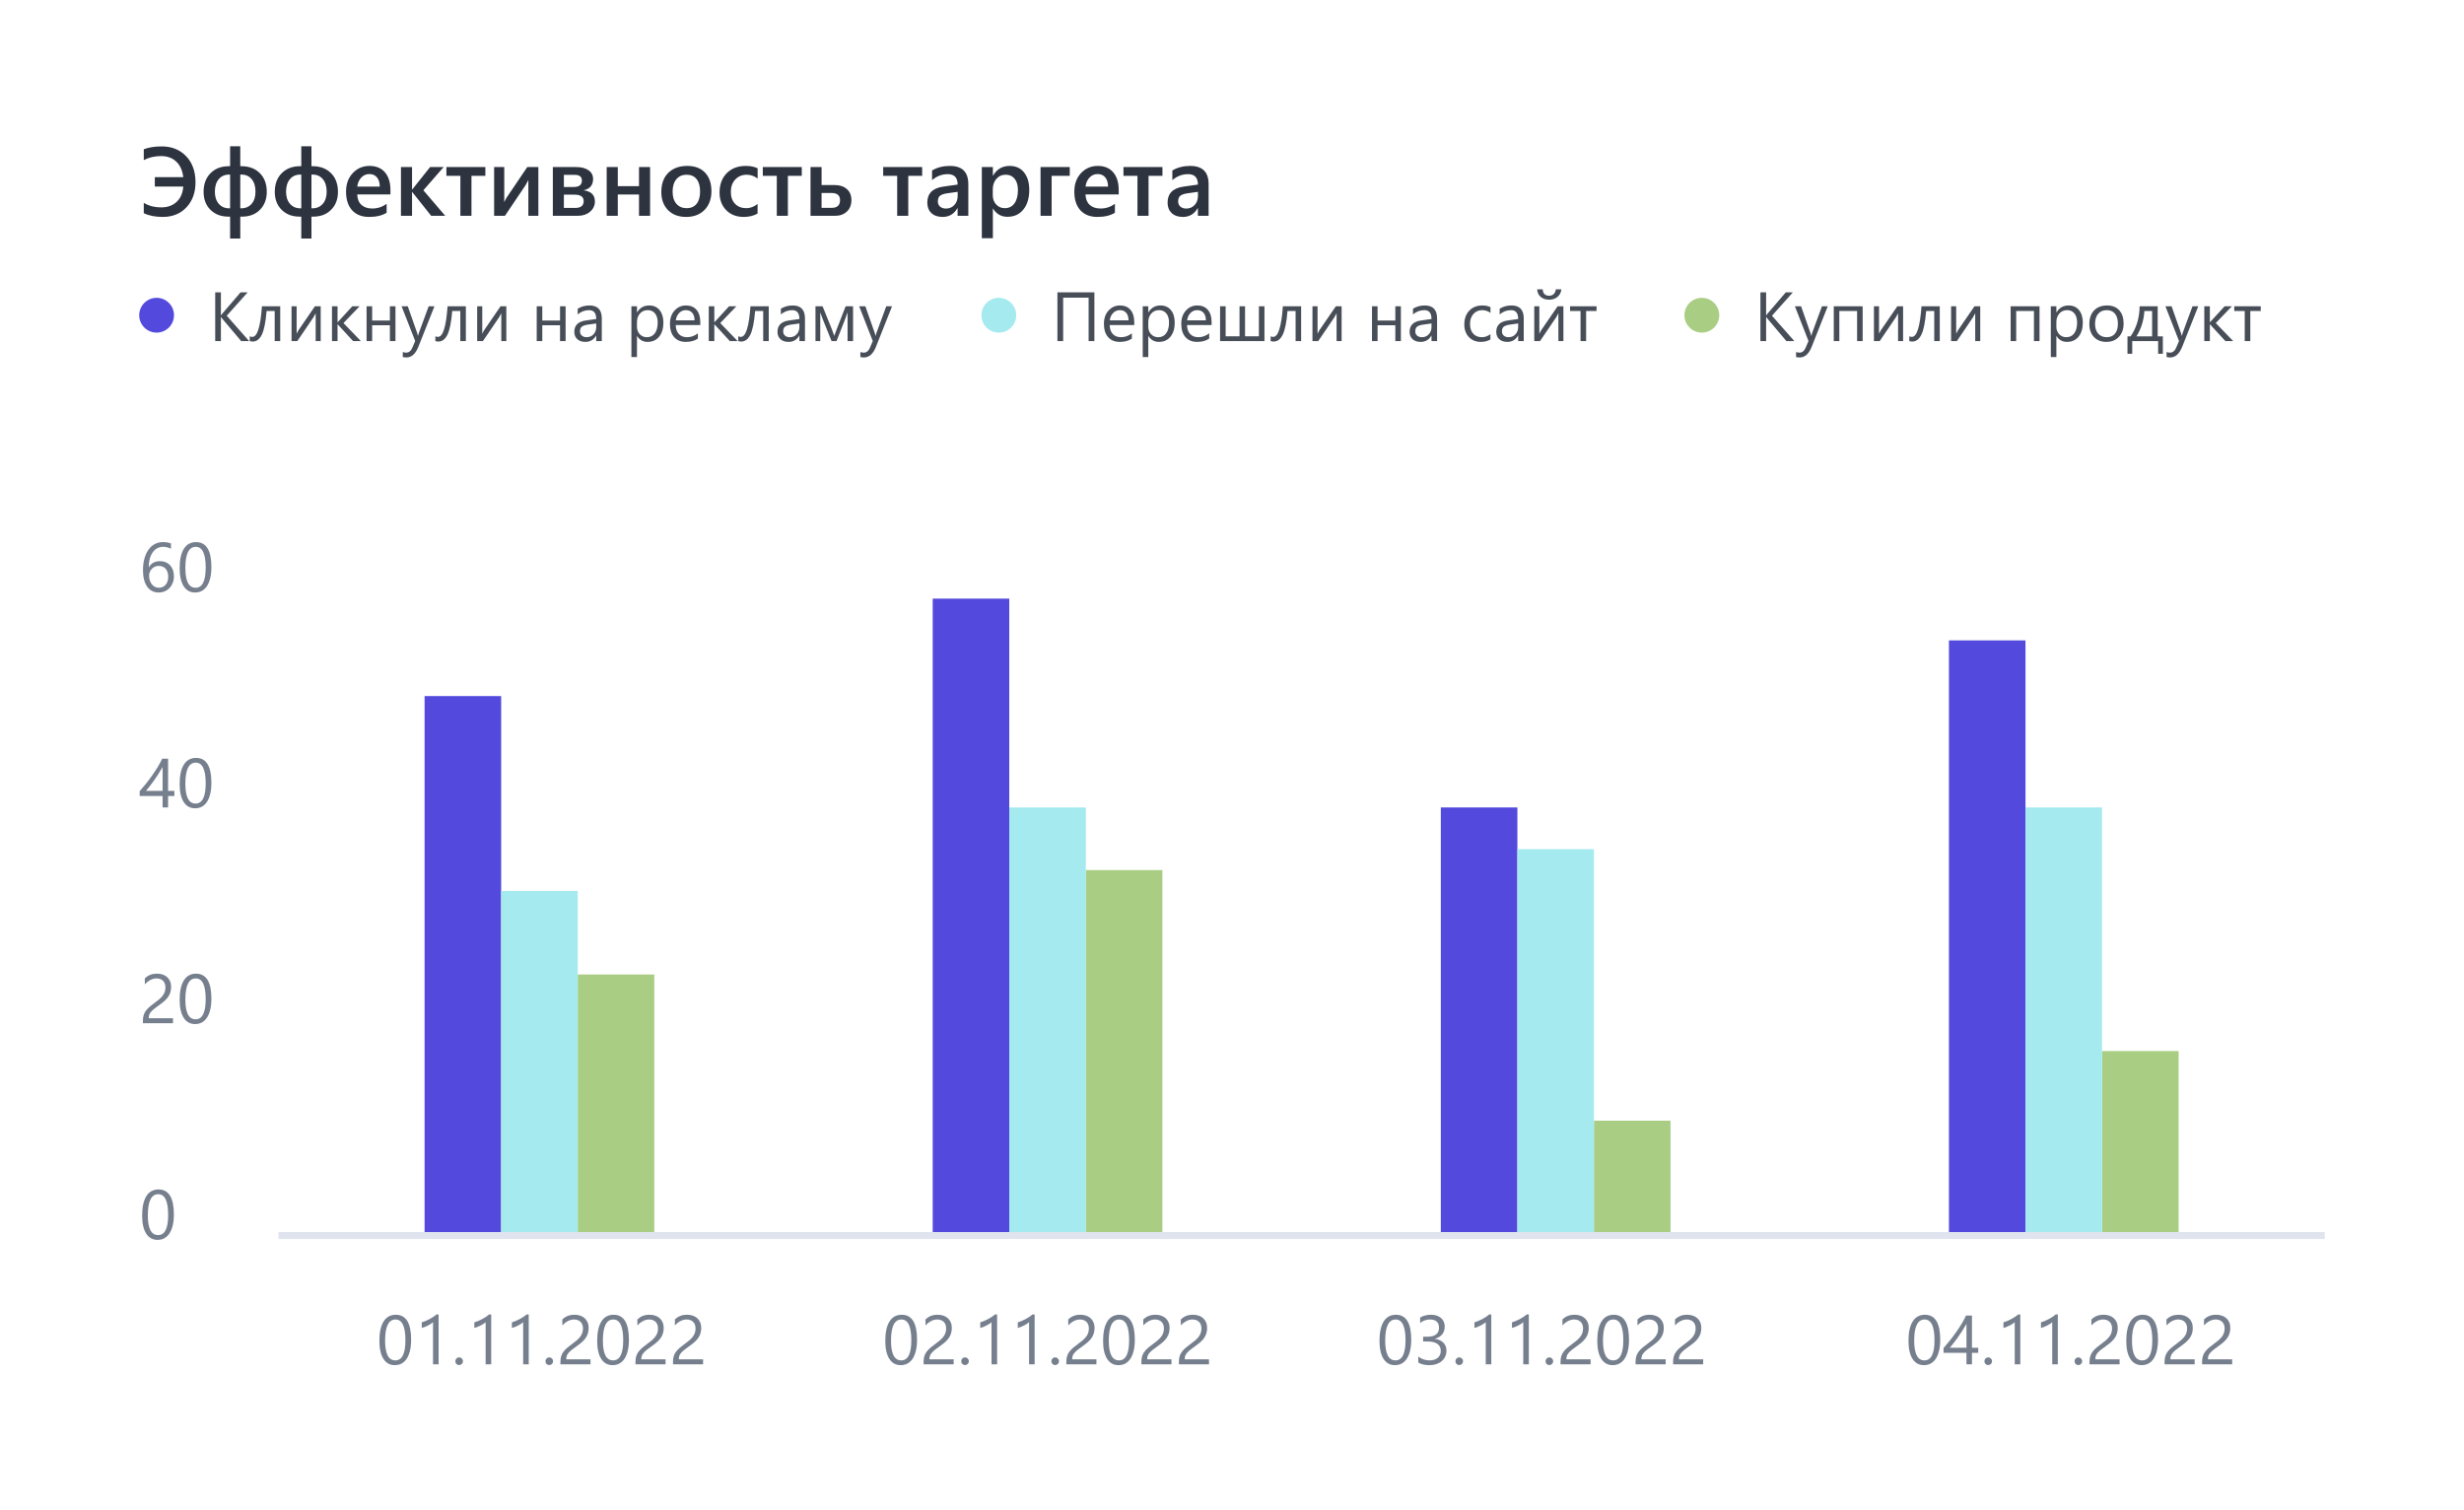
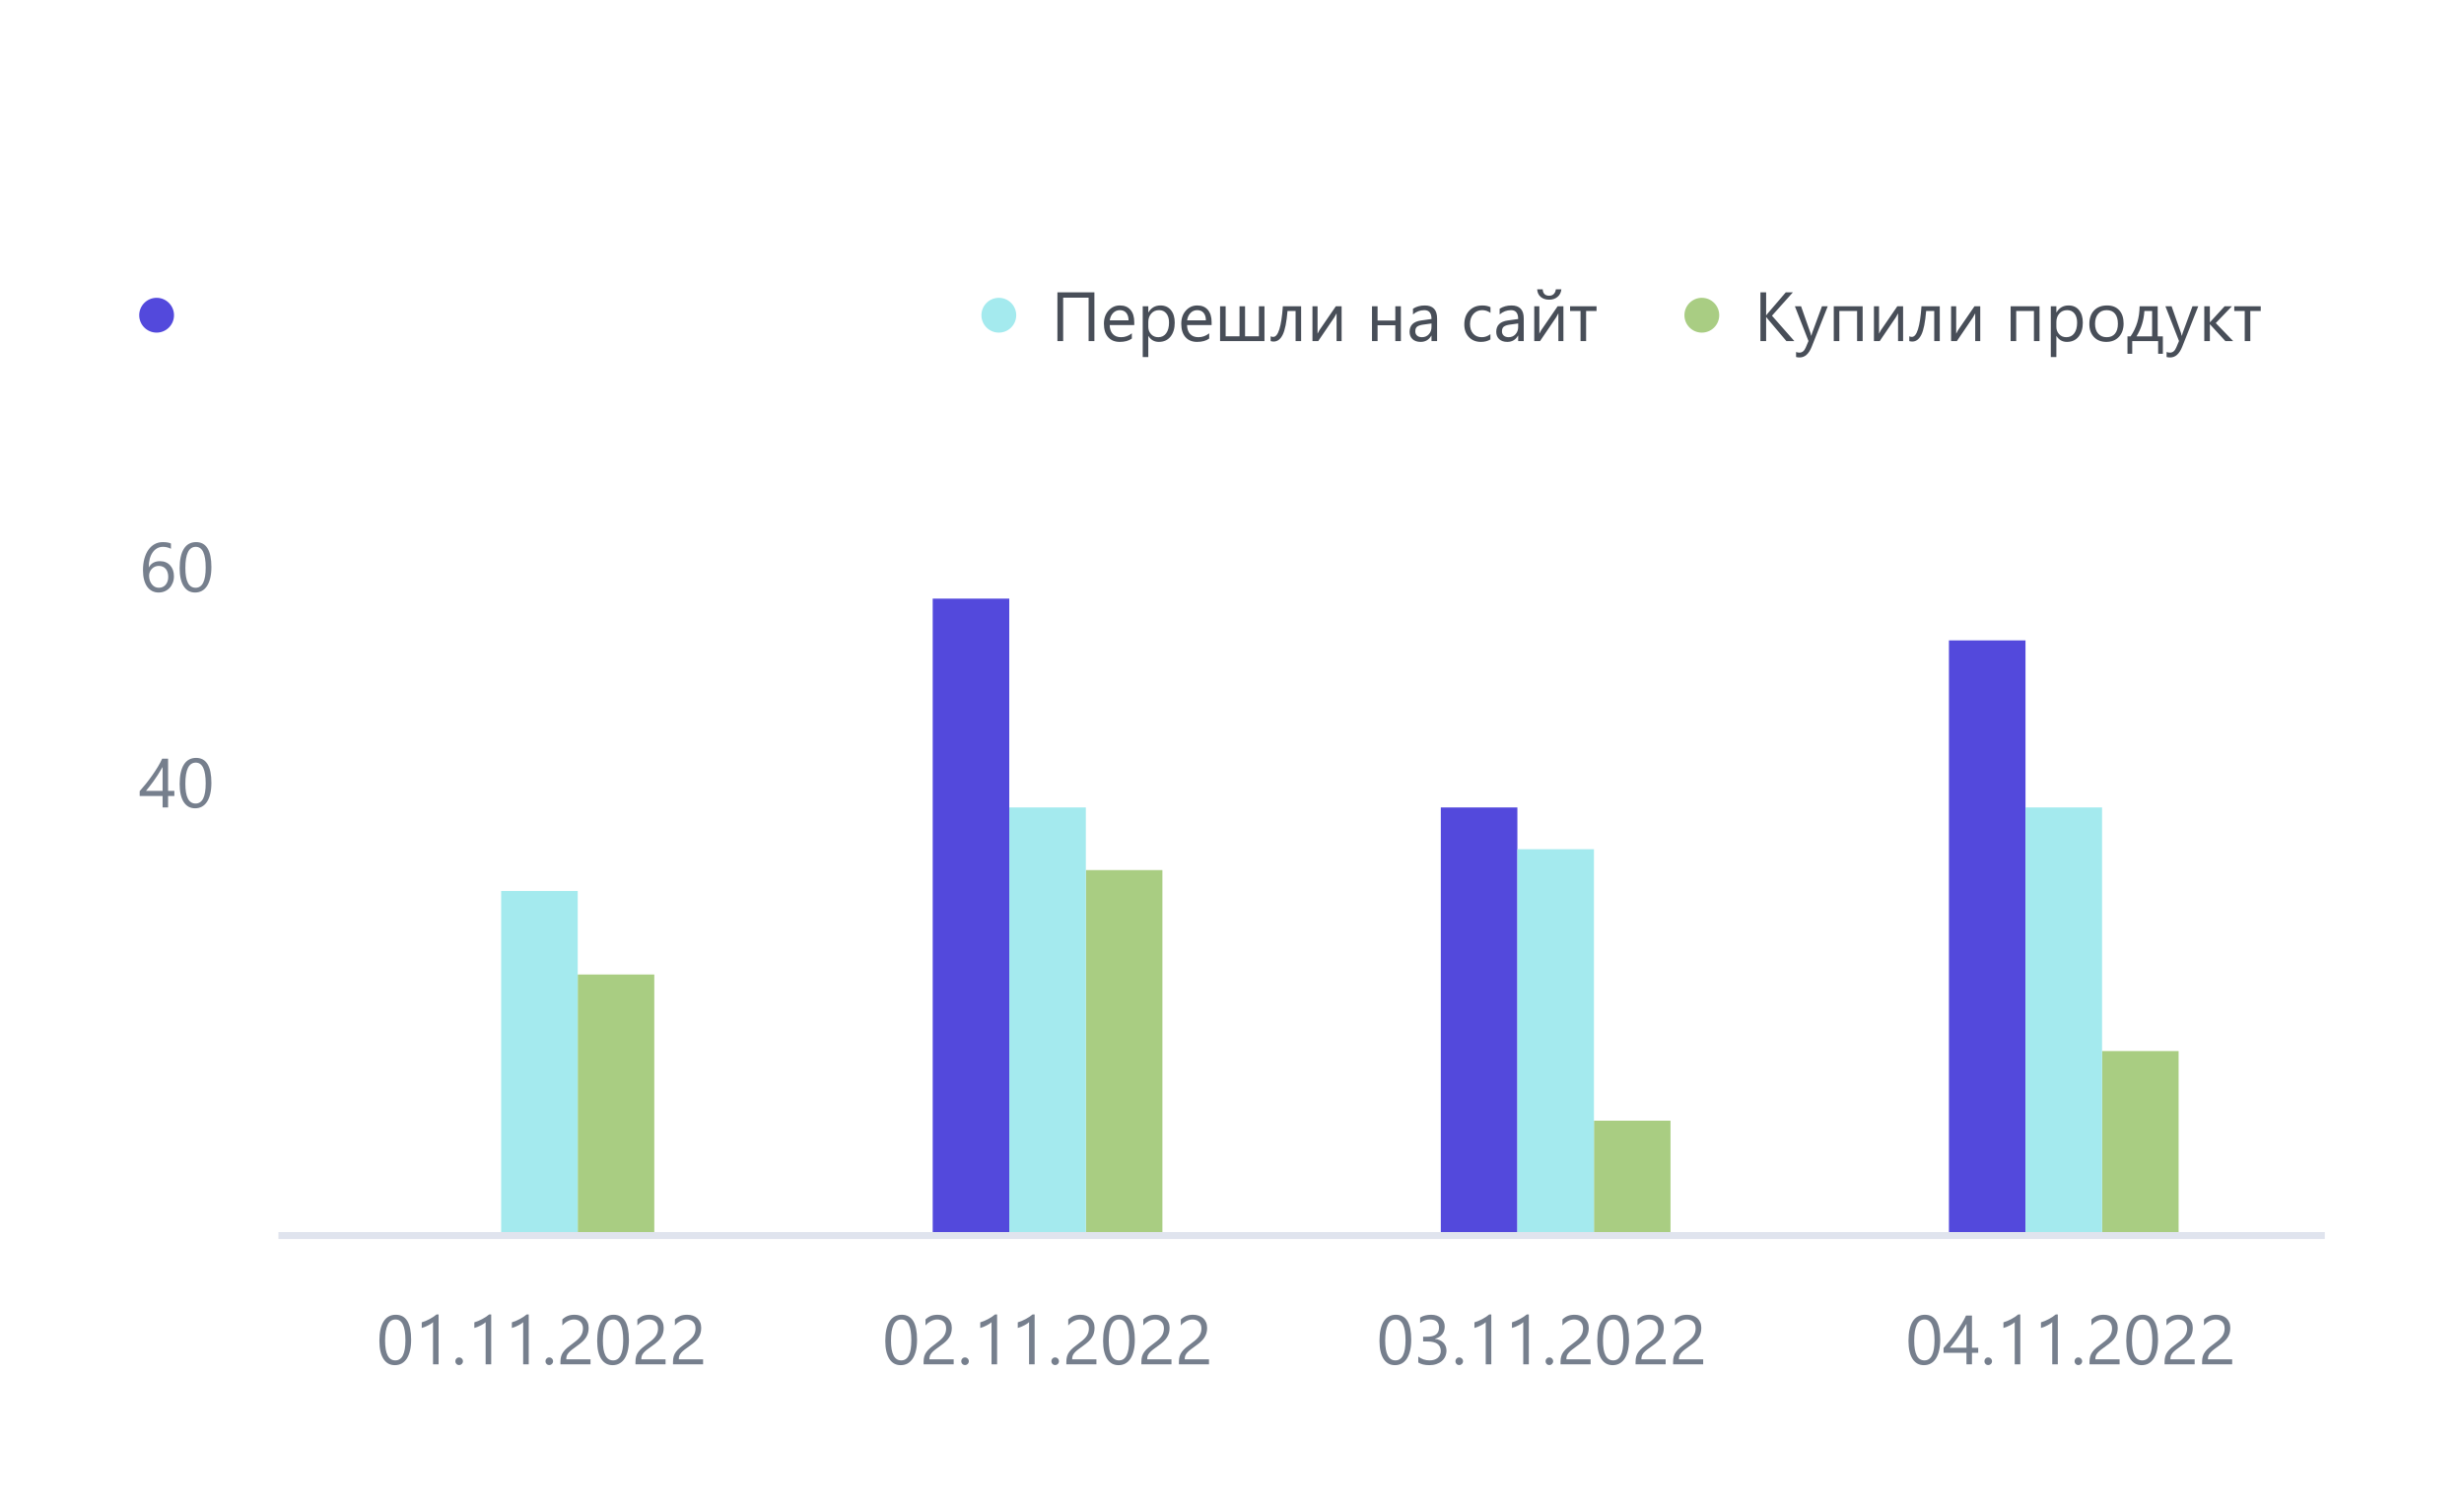
<svg xmlns="http://www.w3.org/2000/svg" width="354" height="217" viewBox="0 0 354 217" fill="none">
  <rect width="354" height="217" fill="white" />
-   <path d="M20.656 30.624L20.656 29.141C21.349 29.574 22.192 29.79 23.186 29.79C24.079 29.79 24.808 29.528 25.373 29.004C25.943 28.475 26.262 27.741 26.33 26.803L22.242 26.803L22.242 25.449L26.33 25.449C26.221 24.492 25.886 23.749 25.325 23.221C24.765 22.688 24.035 22.421 23.138 22.421C22.226 22.421 21.399 22.615 20.656 23.002L20.656 21.443C21.372 21.17 22.231 21.033 23.233 21.033C24.674 21.033 25.842 21.503 26.74 22.441C27.638 23.376 28.087 24.627 28.087 26.194C28.087 27.662 27.654 28.858 26.788 29.783C25.927 30.704 24.79 31.164 23.377 31.164C22.301 31.164 21.395 30.984 20.656 30.624ZM34.52 31.123L34.52 34.268L33.057 34.268L33.057 31.123L32.824 31.123C31.758 31.123 30.894 30.795 30.233 30.139C29.577 29.482 29.249 28.623 29.249 27.561C29.249 26.445 29.582 25.552 30.247 24.882C30.912 24.212 31.792 23.877 32.886 23.877L33.057 23.877L33.057 21.013L34.52 21.013L34.52 23.877L34.677 23.877C35.78 23.877 36.664 24.21 37.329 24.875C37.995 25.54 38.327 26.436 38.327 27.561C38.327 28.623 37.999 29.482 37.343 30.139C36.691 30.795 35.834 31.123 34.773 31.123L34.52 31.123ZM34.52 25.08L34.52 29.927L34.649 29.927C35.274 29.927 35.773 29.713 36.147 29.284C36.52 28.856 36.707 28.275 36.707 27.541C36.707 26.771 36.523 26.169 36.153 25.736C35.789 25.299 35.299 25.08 34.684 25.08L34.52 25.08ZM33.057 29.927L33.057 25.08L32.913 25.08C32.298 25.08 31.803 25.299 31.43 25.736C31.056 26.174 30.869 26.775 30.869 27.541C30.869 28.266 31.056 28.844 31.43 29.277C31.803 29.71 32.305 29.927 32.934 29.927L33.057 29.927ZM44.746 31.123L44.746 34.268L43.283 34.268L43.283 31.123L43.051 31.123C41.984 31.123 41.121 30.795 40.46 30.139C39.804 29.482 39.476 28.623 39.476 27.561C39.476 26.445 39.808 25.552 40.474 24.882C41.139 24.212 42.019 23.877 43.112 23.877L43.283 23.877L43.283 21.013L44.746 21.013L44.746 23.877L44.903 23.877C46.006 23.877 46.89 24.21 47.556 24.875C48.221 25.54 48.554 26.436 48.554 27.561C48.554 28.623 48.226 29.482 47.569 30.139C46.918 30.795 46.061 31.123 44.999 31.123L44.746 31.123ZM44.746 25.08L44.746 29.927L44.876 29.927C45.5 29.927 45.999 29.713 46.373 29.284C46.747 28.856 46.934 28.275 46.934 27.541C46.934 26.771 46.749 26.169 46.38 25.736C46.015 25.299 45.525 25.08 44.91 25.08L44.746 25.08ZM43.283 29.927L43.283 25.08L43.14 25.08C42.524 25.08 42.03 25.299 41.656 25.736C41.283 26.174 41.096 26.775 41.096 27.541C41.096 28.266 41.283 28.844 41.656 29.277C42.03 29.71 42.531 29.927 43.16 29.927L43.283 29.927ZM56.094 27.931L51.322 27.931C51.34 28.578 51.539 29.077 51.917 29.428C52.3 29.779 52.824 29.954 53.489 29.954C54.237 29.954 54.922 29.731 55.547 29.284L55.547 30.562C54.909 30.963 54.066 31.164 53.018 31.164C51.988 31.164 51.179 30.847 50.591 30.214C50.008 29.576 49.716 28.68 49.716 27.527C49.716 26.438 50.037 25.552 50.68 24.868C51.327 24.18 52.129 23.836 53.086 23.836C54.043 23.836 54.783 24.144 55.308 24.759C55.832 25.374 56.094 26.229 56.094 27.322L56.094 27.931ZM54.562 26.81C54.558 26.24 54.423 25.798 54.159 25.483C53.895 25.164 53.53 25.005 53.065 25.005C52.61 25.005 52.222 25.171 51.903 25.504C51.589 25.837 51.395 26.272 51.322 26.81L54.562 26.81ZM63.962 31L61.945 31L59.225 27.589L59.197 27.589L59.197 31L57.605 31L57.605 24L59.197 24L59.197 27.22L59.225 27.22L61.795 24L63.736 24L60.824 27.336L63.962 31ZM69.731 25.265L67.735 25.265L67.735 31L66.143 31L66.143 25.265L64.133 25.265L64.133 24L69.731 24L69.731 25.265ZM77.347 31L75.911 31L75.911 25.866C75.82 26.049 75.681 26.301 75.494 26.625L72.548 31L70.989 31L70.989 24L72.445 24L72.445 29.031C72.495 28.913 72.603 28.708 72.767 28.416L75.754 24L77.347 24L77.347 31ZM79.425 31L79.425 24L82.768 24C83.519 24 84.114 24.153 84.552 24.458C84.989 24.763 85.208 25.18 85.208 25.709C85.208 26.602 84.75 27.145 83.834 27.336C84.923 27.473 85.468 28.01 85.468 28.949C85.468 29.528 85.238 30.016 84.777 30.412C84.317 30.804 83.745 31 83.061 31L79.425 31ZM81.011 25.121L81.011 26.864L82.412 26.864C83.205 26.864 83.602 26.557 83.602 25.941C83.602 25.395 83.255 25.121 82.562 25.121L81.011 25.121ZM81.011 27.965L81.011 29.872L82.638 29.872C83.449 29.872 83.855 29.544 83.855 28.888C83.855 28.273 83.415 27.965 82.535 27.965L81.011 27.965ZM93.397 31L91.805 31L91.805 27.938L88.756 27.938L88.756 31L87.163 31L87.163 24L88.756 24L88.756 26.748L91.805 26.748L91.805 24L93.397 24L93.397 31ZM98.565 31.164C97.485 31.164 96.622 30.838 95.975 30.186C95.332 29.53 95.011 28.662 95.011 27.582C95.011 26.406 95.346 25.488 96.016 24.827C96.69 24.166 97.597 23.836 98.736 23.836C99.83 23.836 100.682 24.157 101.293 24.8C101.904 25.442 102.209 26.333 102.209 27.473C102.209 28.589 101.879 29.485 101.218 30.159C100.562 30.829 99.677 31.164 98.565 31.164ZM98.641 25.101C98.021 25.101 97.531 25.317 97.171 25.75C96.811 26.183 96.631 26.78 96.631 27.541C96.631 28.275 96.813 28.854 97.178 29.277C97.542 29.697 98.03 29.906 98.641 29.906C99.265 29.906 99.743 29.699 100.076 29.284C100.413 28.869 100.582 28.279 100.582 27.514C100.582 26.744 100.413 26.149 100.076 25.73C99.743 25.31 99.265 25.101 98.641 25.101ZM108.84 30.679C108.279 31.002 107.616 31.164 106.851 31.164C105.812 31.164 104.973 30.84 104.335 30.193C103.697 29.542 103.378 28.699 103.378 27.664C103.378 26.511 103.72 25.586 104.403 24.889C105.091 24.187 106.01 23.836 107.158 23.836C107.796 23.836 108.359 23.948 108.847 24.171L108.847 25.648C108.359 25.283 107.84 25.101 107.288 25.101C106.618 25.101 106.069 25.328 105.641 25.784C105.212 26.235 104.998 26.828 104.998 27.561C104.998 28.286 105.199 28.858 105.6 29.277C106.005 29.697 106.548 29.906 107.227 29.906C107.796 29.906 108.334 29.703 108.84 29.298L108.84 30.679ZM115.19 25.265L113.194 25.265L113.194 31L111.602 31L111.602 25.265L109.592 25.265L109.592 24L115.19 24L115.19 25.265ZM116.448 31L116.448 24L118.034 24L118.034 26.584L119.9 26.584C120.643 26.584 121.231 26.775 121.664 27.158C122.102 27.537 122.32 28.065 122.32 28.744C122.32 29.441 122.102 29.993 121.664 30.398C121.231 30.799 120.682 31 120.017 31L116.448 31ZM118.034 27.726L118.034 29.858L119.483 29.858C120.285 29.858 120.687 29.491 120.687 28.758C120.687 28.07 120.281 27.726 119.47 27.726L118.034 27.726ZM132.485 25.265L130.489 25.265L130.489 31L128.896 31L128.896 25.265L126.887 25.265L126.887 24L132.485 24L132.485 25.265ZM139.116 31L137.578 31L137.578 29.906L137.551 29.906C137.068 30.745 136.359 31.164 135.425 31.164C134.737 31.164 134.197 30.977 133.805 30.604C133.417 30.23 133.224 29.735 133.224 29.12C133.224 27.799 133.985 27.028 135.507 26.81L137.585 26.516C137.585 25.518 137.111 25.019 136.163 25.019C135.329 25.019 134.577 25.306 133.907 25.88L133.907 24.492C134.646 24.055 135.498 23.836 136.464 23.836C138.232 23.836 139.116 24.706 139.116 26.447L139.116 31ZM137.585 27.561L136.115 27.767C135.66 27.826 135.315 27.938 135.083 28.102C134.855 28.261 134.741 28.544 134.741 28.949C134.741 29.245 134.846 29.489 135.056 29.681C135.27 29.867 135.555 29.961 135.91 29.961C136.393 29.961 136.792 29.792 137.106 29.455C137.425 29.113 137.585 28.685 137.585 28.17L137.585 27.561ZM142.671 29.968L142.644 29.968L142.644 34.22L141.058 34.22L141.058 24L142.644 24L142.644 25.23L142.671 25.23C143.213 24.301 144.006 23.836 145.05 23.836C145.938 23.836 146.631 24.148 147.128 24.773C147.625 25.397 147.873 26.235 147.873 27.288C147.873 28.455 147.593 29.389 147.032 30.091C146.472 30.793 145.706 31.144 144.735 31.144C143.842 31.144 143.154 30.752 142.671 29.968ZM142.63 27.206L142.63 28.074C142.63 28.585 142.792 29.018 143.115 29.373C143.443 29.729 143.858 29.906 144.359 29.906C144.947 29.906 145.408 29.678 145.74 29.223C146.077 28.762 146.246 28.122 146.246 27.302C146.246 26.614 146.089 26.076 145.774 25.689C145.465 25.297 145.043 25.101 144.51 25.101C143.945 25.101 143.489 25.301 143.143 25.702C142.801 26.103 142.63 26.605 142.63 27.206ZM153.69 25.265L151.086 25.265L151.086 31L149.493 31L149.493 24L153.69 24L153.69 25.265ZM160.725 27.931L155.953 27.931C155.971 28.578 156.17 29.077 156.548 29.428C156.931 29.779 157.455 29.954 158.12 29.954C158.868 29.954 159.553 29.731 160.178 29.284L160.178 30.562C159.54 30.963 158.697 31.164 157.648 31.164C156.618 31.164 155.81 30.847 155.222 30.214C154.638 29.576 154.347 28.68 154.347 27.527C154.347 26.438 154.668 25.552 155.311 24.868C155.958 24.18 156.76 23.836 157.717 23.836C158.674 23.836 159.414 24.144 159.938 24.759C160.463 25.374 160.725 26.229 160.725 27.322L160.725 27.931ZM159.193 26.81C159.189 26.24 159.054 25.798 158.79 25.483C158.526 25.164 158.161 25.005 157.696 25.005C157.241 25.005 156.853 25.171 156.534 25.504C156.22 25.837 156.026 26.272 155.953 26.81L159.193 26.81ZM167.007 25.265L165.011 25.265L165.011 31L163.418 31L163.418 25.265L161.408 25.265L161.408 24L167.007 24L167.007 25.265ZM173.638 31L172.1 31L172.1 29.906L172.072 29.906C171.589 30.745 170.881 31.164 169.946 31.164C169.258 31.164 168.718 30.977 168.326 30.604C167.939 30.23 167.745 29.735 167.745 29.12C167.745 27.799 168.506 27.028 170.028 26.81L172.106 26.516C172.106 25.518 171.632 25.019 170.685 25.019C169.851 25.019 169.099 25.306 168.429 25.88L168.429 24.492C169.167 24.055 170.019 23.836 170.985 23.836C172.754 23.836 173.638 24.706 173.638 26.447L173.638 31ZM172.106 27.561L170.637 27.767C170.181 27.826 169.837 27.938 169.604 28.102C169.377 28.261 169.263 28.544 169.263 28.949C169.263 29.245 169.368 29.489 169.577 29.681C169.791 29.867 170.076 29.961 170.432 29.961C170.915 29.961 171.313 29.792 171.628 29.455C171.947 29.113 172.106 28.685 172.106 28.17L172.106 27.561Z" fill="#2D333F" />
  <line x1="40" y1="177.5" x2="334" y2="177.5" stroke="#E0E4EE" />
  <path d="M59.067 192.47C59.067 193.056 59.014 193.575 58.906 194.027C58.802 194.48 58.649 194.862 58.447 195.175C58.248 195.484 58.003 195.72 57.71 195.883C57.42 196.042 57.09 196.122 56.718 196.122C56.367 196.122 56.053 196.046 55.776 195.893C55.503 195.736 55.272 195.51 55.083 195.214C54.894 194.918 54.751 194.555 54.653 194.125C54.555 193.692 54.507 193.197 54.507 192.641C54.507 192.029 54.557 191.488 54.658 191.02C54.762 190.551 54.913 190.159 55.112 189.843C55.311 189.524 55.556 189.285 55.849 189.125C56.146 188.962 56.484 188.881 56.865 188.881C58.333 188.881 59.067 190.077 59.067 192.47ZM58.247 192.548C58.247 190.556 57.773 189.56 56.826 189.56C55.827 189.56 55.327 190.574 55.327 192.602C55.327 194.493 55.817 195.438 56.797 195.438C57.764 195.438 58.247 194.475 58.247 192.548ZM63.013 196L62.212 196L62.212 189.95C62.15 190.012 62.059 190.084 61.938 190.165C61.821 190.243 61.688 190.321 61.538 190.399C61.391 190.478 61.235 190.551 61.069 190.619C60.906 190.688 60.747 190.741 60.591 190.78L60.591 189.97C60.766 189.921 60.952 189.856 61.147 189.774C61.346 189.69 61.539 189.597 61.728 189.496C61.92 189.392 62.101 189.285 62.27 189.174C62.44 189.06 62.586 188.949 62.71 188.842L63.013 188.842L63.013 196ZM65.957 196.107C65.807 196.107 65.678 196.054 65.571 195.946C65.467 195.839 65.415 195.71 65.415 195.561C65.415 195.411 65.467 195.282 65.571 195.175C65.678 195.064 65.807 195.009 65.957 195.009C66.11 195.009 66.24 195.064 66.347 195.175C66.455 195.282 66.509 195.411 66.509 195.561C66.509 195.71 66.455 195.839 66.347 195.946C66.24 196.054 66.11 196.107 65.957 196.107ZM70.571 196L69.77 196L69.77 189.95C69.708 190.012 69.617 190.084 69.497 190.165C69.38 190.243 69.246 190.321 69.097 190.399C68.95 190.478 68.794 190.551 68.628 190.619C68.465 190.688 68.305 190.741 68.149 190.78L68.149 189.97C68.325 189.921 68.51 189.856 68.706 189.774C68.904 189.69 69.098 189.597 69.287 189.496C69.479 189.392 69.66 189.285 69.829 189.174C69.998 189.06 70.145 188.949 70.268 188.842L70.571 188.842L70.571 196ZM75.962 196L75.161 196L75.161 189.95C75.099 190.012 75.008 190.084 74.888 190.165C74.77 190.243 74.637 190.321 74.487 190.399C74.341 190.478 74.184 190.551 74.018 190.619C73.856 190.688 73.696 190.741 73.54 190.78L73.54 189.97C73.716 189.921 73.901 189.856 74.097 189.774C74.295 189.69 74.489 189.597 74.677 189.496C74.87 189.392 75.05 189.285 75.219 189.174C75.389 189.06 75.535 188.949 75.659 188.842L75.962 188.842L75.962 196ZM78.906 196.107C78.756 196.107 78.628 196.054 78.52 195.946C78.416 195.839 78.364 195.71 78.364 195.561C78.364 195.411 78.416 195.282 78.52 195.175C78.628 195.064 78.756 195.009 78.906 195.009C79.059 195.009 79.189 195.064 79.297 195.175C79.404 195.282 79.458 195.411 79.458 195.561C79.458 195.71 79.404 195.839 79.297 195.946C79.189 196.054 79.059 196.107 78.906 196.107ZM83.755 190.834C83.755 190.619 83.721 190.432 83.652 190.272C83.587 190.113 83.496 189.981 83.379 189.877C83.265 189.77 83.13 189.69 82.973 189.638C82.817 189.586 82.648 189.56 82.466 189.56C82.309 189.56 82.156 189.581 82.007 189.623C81.857 189.665 81.71 189.724 81.567 189.799C81.427 189.874 81.29 189.963 81.157 190.067C81.027 190.172 80.905 190.287 80.791 190.414L80.791 189.555C81.015 189.337 81.266 189.171 81.543 189.057C81.823 188.939 82.163 188.881 82.563 188.881C82.85 188.881 83.115 188.923 83.359 189.008C83.603 189.089 83.815 189.21 83.994 189.369C84.173 189.529 84.313 189.726 84.414 189.96C84.518 190.194 84.57 190.463 84.57 190.766C84.57 191.042 84.537 191.293 84.472 191.518C84.411 191.742 84.315 191.954 84.184 192.152C84.057 192.351 83.896 192.541 83.701 192.724C83.506 192.906 83.276 193.091 83.013 193.28C82.684 193.515 82.412 193.715 82.197 193.881C81.986 194.047 81.816 194.203 81.689 194.35C81.566 194.493 81.478 194.638 81.426 194.784C81.377 194.927 81.352 195.093 81.352 195.282L84.839 195.282L84.839 196L80.517 196L80.517 195.653C80.517 195.354 80.55 195.09 80.615 194.862C80.68 194.634 80.787 194.418 80.937 194.213C81.087 194.008 81.282 193.803 81.523 193.598C81.767 193.393 82.065 193.161 82.417 192.904C82.671 192.722 82.882 192.548 83.052 192.382C83.224 192.216 83.362 192.05 83.467 191.884C83.571 191.718 83.644 191.55 83.686 191.381C83.732 191.208 83.755 191.026 83.755 190.834ZM90.356 192.47C90.356 193.056 90.302 193.575 90.195 194.027C90.091 194.48 89.938 194.862 89.736 195.175C89.537 195.484 89.292 195.72 88.999 195.883C88.709 196.042 88.379 196.122 88.008 196.122C87.656 196.122 87.342 196.046 87.065 195.893C86.792 195.736 86.561 195.51 86.372 195.214C86.183 194.918 86.04 194.555 85.942 194.125C85.844 193.692 85.796 193.197 85.796 192.641C85.796 192.029 85.846 191.488 85.947 191.02C86.051 190.551 86.203 190.159 86.401 189.843C86.6 189.524 86.846 189.285 87.138 189.125C87.435 188.962 87.773 188.881 88.154 188.881C89.622 188.881 90.356 190.077 90.356 192.47ZM89.536 192.548C89.536 190.556 89.062 189.56 88.115 189.56C87.116 189.56 86.616 190.574 86.616 192.602C86.616 194.493 87.106 195.438 88.086 195.438C89.052 195.438 89.536 194.475 89.536 192.548ZM94.536 190.834C94.536 190.619 94.502 190.432 94.433 190.272C94.368 190.113 94.277 189.981 94.16 189.877C94.046 189.77 93.911 189.69 93.755 189.638C93.598 189.586 93.429 189.56 93.247 189.56C93.091 189.56 92.938 189.581 92.788 189.623C92.638 189.665 92.492 189.724 92.348 189.799C92.208 189.874 92.072 189.963 91.938 190.067C91.808 190.172 91.686 190.287 91.572 190.414L91.572 189.555C91.797 189.337 92.047 189.171 92.324 189.057C92.604 188.939 92.944 188.881 93.344 188.881C93.631 188.881 93.896 188.923 94.14 189.008C94.385 189.089 94.596 189.21 94.775 189.369C94.954 189.529 95.094 189.726 95.195 189.96C95.299 190.194 95.351 190.463 95.351 190.766C95.351 191.042 95.319 191.293 95.254 191.518C95.192 191.742 95.096 191.954 94.966 192.152C94.839 192.351 94.677 192.541 94.482 192.724C94.287 192.906 94.057 193.091 93.794 193.28C93.465 193.515 93.193 193.715 92.978 193.881C92.767 194.047 92.597 194.203 92.471 194.35C92.347 194.493 92.259 194.638 92.207 194.784C92.158 194.927 92.134 195.093 92.134 195.282L95.62 195.282L95.62 196L91.299 196L91.299 195.653C91.299 195.354 91.331 195.09 91.396 194.862C91.461 194.634 91.569 194.418 91.719 194.213C91.868 194.008 92.064 193.803 92.305 193.598C92.549 193.393 92.847 193.161 93.198 192.904C93.452 192.722 93.663 192.548 93.833 192.382C94.005 192.216 94.144 192.05 94.248 191.884C94.352 191.718 94.425 191.55 94.468 191.381C94.513 191.208 94.536 191.026 94.536 190.834ZM99.927 190.834C99.927 190.619 99.892 190.432 99.824 190.272C99.759 190.113 99.668 189.981 99.551 189.877C99.437 189.77 99.302 189.69 99.145 189.638C98.989 189.586 98.82 189.56 98.638 189.56C98.481 189.56 98.328 189.581 98.178 189.623C98.029 189.665 97.882 189.724 97.739 189.799C97.599 189.874 97.462 189.963 97.329 190.067C97.199 190.172 97.077 190.287 96.963 190.414L96.963 189.555C97.187 189.337 97.438 189.171 97.715 189.057C97.995 188.939 98.335 188.881 98.735 188.881C99.022 188.881 99.287 188.923 99.531 189.008C99.775 189.089 99.987 189.21 100.166 189.369C100.345 189.529 100.485 189.726 100.586 189.96C100.69 190.194 100.742 190.463 100.742 190.766C100.742 191.042 100.709 191.293 100.644 191.518C100.582 191.742 100.486 191.954 100.356 192.152C100.229 192.351 100.068 192.541 99.873 192.724C99.677 192.906 99.448 193.091 99.184 193.28C98.856 193.515 98.584 193.715 98.369 193.881C98.157 194.047 97.988 194.203 97.861 194.35C97.737 194.493 97.65 194.638 97.597 194.784C97.549 194.927 97.524 195.093 97.524 195.282L101.011 195.282L101.011 196L96.689 196L96.689 195.653C96.689 195.354 96.722 195.09 96.787 194.862C96.852 194.634 96.959 194.418 97.109 194.213C97.259 194.008 97.454 193.803 97.695 193.598C97.939 193.393 98.237 193.161 98.589 192.904C98.843 192.722 99.054 192.548 99.223 192.382C99.396 192.216 99.534 192.05 99.638 191.884C99.743 191.718 99.816 191.55 99.858 191.381C99.904 191.208 99.927 191.026 99.927 190.834Z" fill="#767F8D" />
  <path d="M202.75 192.47C202.75 193.056 202.696 193.575 202.589 194.027C202.485 194.48 202.332 194.862 202.13 195.175C201.931 195.484 201.686 195.72 201.393 195.883C201.103 196.042 200.772 196.122 200.401 196.122C200.05 196.122 199.736 196.046 199.459 195.893C199.186 195.736 198.954 195.51 198.766 195.214C198.577 194.918 198.434 194.555 198.336 194.125C198.238 193.692 198.189 193.197 198.189 192.641C198.189 192.029 198.24 191.488 198.341 191.02C198.445 190.551 198.596 190.159 198.795 189.843C198.993 189.524 199.239 189.285 199.532 189.125C199.828 188.962 200.167 188.881 200.548 188.881C202.016 188.881 202.75 190.077 202.75 192.47ZM201.93 192.548C201.93 190.556 201.456 189.56 200.509 189.56C199.509 189.56 199.01 190.574 199.01 192.602C199.01 194.493 199.5 195.438 200.479 195.438C201.446 195.438 201.93 194.475 201.93 192.548ZM207.813 194.018C207.813 194.333 207.753 194.621 207.633 194.882C207.516 195.139 207.348 195.36 207.13 195.546C206.915 195.728 206.656 195.87 206.354 195.971C206.051 196.072 205.717 196.122 205.353 196.122C204.685 196.122 204.155 195.995 203.761 195.741L203.761 194.882C204.233 195.253 204.773 195.438 205.382 195.438C205.626 195.438 205.846 195.408 206.041 195.346C206.24 195.284 206.409 195.194 206.549 195.077C206.692 194.96 206.801 194.818 206.876 194.652C206.954 194.486 206.993 194.299 206.993 194.091C206.993 193.176 206.342 192.719 205.04 192.719L204.459 192.719L204.459 192.04L205.011 192.04C206.163 192.04 206.739 191.61 206.739 190.751C206.739 189.957 206.3 189.56 205.421 189.56C204.926 189.56 204.462 189.726 204.029 190.058L204.029 189.281C204.475 189.014 205.006 188.881 205.621 188.881C205.914 188.881 206.179 188.922 206.417 189.003C206.655 189.084 206.858 189.198 207.027 189.345C207.197 189.491 207.327 189.667 207.418 189.872C207.512 190.077 207.56 190.303 207.56 190.551C207.56 191.472 207.094 192.064 206.163 192.328L206.163 192.348C206.401 192.374 206.62 192.432 206.822 192.523C207.024 192.611 207.198 192.727 207.345 192.87C207.491 193.013 207.605 193.183 207.687 193.378C207.771 193.57 207.813 193.783 207.813 194.018ZM209.64 196.107C209.49 196.107 209.361 196.054 209.254 195.946C209.15 195.839 209.098 195.71 209.098 195.561C209.098 195.411 209.15 195.282 209.254 195.175C209.361 195.064 209.49 195.009 209.64 195.009C209.793 195.009 209.923 195.064 210.03 195.175C210.138 195.282 210.191 195.411 210.191 195.561C210.191 195.71 210.138 195.839 210.03 195.946C209.923 196.054 209.793 196.107 209.64 196.107ZM214.254 196L213.453 196L213.453 189.95C213.391 190.012 213.3 190.084 213.18 190.165C213.062 190.243 212.929 190.321 212.779 190.399C212.633 190.478 212.477 190.551 212.311 190.619C212.148 190.688 211.988 190.741 211.832 190.78L211.832 189.97C212.008 189.921 212.193 189.856 212.389 189.774C212.587 189.69 212.781 189.597 212.97 189.496C213.162 189.392 213.342 189.285 213.512 189.174C213.681 189.06 213.827 188.949 213.951 188.842L214.254 188.842L214.254 196ZM219.645 196L218.844 196L218.844 189.95C218.782 190.012 218.691 190.084 218.57 190.165C218.453 190.243 218.32 190.321 218.17 190.399C218.023 190.478 217.867 190.551 217.701 190.619C217.538 190.688 217.379 190.741 217.223 190.78L217.223 189.97C217.398 189.921 217.584 189.856 217.779 189.774C217.978 189.69 218.172 189.597 218.36 189.496C218.552 189.392 218.733 189.285 218.902 189.174C219.072 189.06 219.218 188.949 219.342 188.842L219.645 188.842L219.645 196ZM222.589 196.107C222.439 196.107 222.311 196.054 222.203 195.946C222.099 195.839 222.047 195.71 222.047 195.561C222.047 195.411 222.099 195.282 222.203 195.175C222.311 195.064 222.439 195.009 222.589 195.009C222.742 195.009 222.872 195.064 222.979 195.175C223.087 195.282 223.141 195.411 223.141 195.561C223.141 195.71 223.087 195.839 222.979 195.946C222.872 196.054 222.742 196.107 222.589 196.107ZM227.437 190.834C227.437 190.619 227.403 190.432 227.335 190.272C227.27 190.113 227.179 189.981 227.062 189.877C226.948 189.77 226.812 189.69 226.656 189.638C226.5 189.586 226.331 189.56 226.148 189.56C225.992 189.56 225.839 189.581 225.689 189.623C225.54 189.665 225.393 189.724 225.25 189.799C225.11 189.874 224.973 189.963 224.84 190.067C224.71 190.172 224.588 190.287 224.474 190.414L224.474 189.555C224.698 189.337 224.949 189.171 225.226 189.057C225.506 188.939 225.846 188.881 226.246 188.881C226.533 188.881 226.798 188.923 227.042 189.008C227.286 189.089 227.498 189.21 227.677 189.369C227.856 189.529 227.996 189.726 228.097 189.96C228.201 190.194 228.253 190.463 228.253 190.766C228.253 191.042 228.22 191.293 228.155 191.518C228.093 191.742 227.997 191.954 227.867 192.152C227.74 192.351 227.579 192.541 227.384 192.724C227.188 192.906 226.959 193.091 226.695 193.28C226.367 193.515 226.095 193.715 225.88 193.881C225.668 194.047 225.499 194.203 225.372 194.35C225.248 194.493 225.16 194.638 225.108 194.784C225.06 194.927 225.035 195.093 225.035 195.282L228.521 195.282L228.521 196L224.2 196L224.2 195.653C224.2 195.354 224.233 195.09 224.298 194.862C224.363 194.634 224.47 194.418 224.62 194.213C224.77 194.008 224.965 193.803 225.206 193.598C225.45 193.393 225.748 193.161 226.1 192.904C226.354 192.722 226.565 192.548 226.734 192.382C226.907 192.216 227.045 192.05 227.149 191.884C227.254 191.718 227.327 191.55 227.369 191.381C227.415 191.208 227.437 191.026 227.437 190.834ZM234.039 192.47C234.039 193.056 233.985 193.575 233.878 194.027C233.774 194.48 233.621 194.862 233.419 195.175C233.22 195.484 232.975 195.72 232.682 195.883C232.392 196.042 232.062 196.122 231.69 196.122C231.339 196.122 231.025 196.046 230.748 195.893C230.475 195.736 230.243 195.51 230.055 195.214C229.866 194.918 229.723 194.555 229.625 194.125C229.527 193.692 229.479 193.197 229.479 192.641C229.479 192.029 229.529 191.488 229.63 191.02C229.734 190.551 229.885 190.159 230.084 189.843C230.283 189.524 230.528 189.285 230.821 189.125C231.118 188.962 231.456 188.881 231.837 188.881C233.305 188.881 234.039 190.077 234.039 192.47ZM233.219 192.548C233.219 190.556 232.745 189.56 231.798 189.56C230.799 189.56 230.299 190.574 230.299 192.602C230.299 194.493 230.789 195.438 231.769 195.438C232.735 195.438 233.219 194.475 233.219 192.548ZM238.219 190.834C238.219 190.619 238.185 190.432 238.116 190.272C238.051 190.113 237.96 189.981 237.843 189.877C237.729 189.77 237.594 189.69 237.437 189.638C237.281 189.586 237.112 189.56 236.93 189.56C236.773 189.56 236.62 189.581 236.471 189.623C236.321 189.665 236.174 189.724 236.031 189.799C235.891 189.874 235.755 189.963 235.621 190.067C235.491 190.172 235.369 190.287 235.255 190.414L235.255 189.555C235.479 189.337 235.73 189.171 236.007 189.057C236.287 188.939 236.627 188.881 237.027 188.881C237.314 188.881 237.579 188.923 237.823 189.008C238.067 189.089 238.279 189.21 238.458 189.369C238.637 189.529 238.777 189.726 238.878 189.96C238.982 190.194 239.034 190.463 239.034 190.766C239.034 191.042 239.002 191.293 238.937 191.518C238.875 191.742 238.779 191.954 238.648 192.152C238.521 192.351 238.36 192.541 238.165 192.724C237.97 192.906 237.74 193.091 237.477 193.28C237.148 193.515 236.876 193.715 236.661 193.881C236.45 194.047 236.28 194.203 236.153 194.35C236.03 194.493 235.942 194.638 235.89 194.784C235.841 194.927 235.816 195.093 235.816 195.282L239.303 195.282L239.303 196L234.981 196L234.981 195.653C234.981 195.354 235.014 195.09 235.079 194.862C235.144 194.634 235.252 194.418 235.401 194.213C235.551 194.008 235.746 193.803 235.987 193.598C236.231 193.393 236.529 193.161 236.881 192.904C237.135 192.722 237.346 192.548 237.516 192.382C237.688 192.216 237.826 192.05 237.931 191.884C238.035 191.718 238.108 191.55 238.15 191.381C238.196 191.208 238.219 191.026 238.219 190.834ZM243.609 190.834C243.609 190.619 243.575 190.432 243.507 190.272C243.442 190.113 243.351 189.981 243.233 189.877C243.119 189.77 242.984 189.69 242.828 189.638C242.672 189.586 242.503 189.56 242.32 189.56C242.164 189.56 242.011 189.581 241.861 189.623C241.712 189.665 241.565 189.724 241.422 189.799C241.282 189.874 241.145 189.963 241.012 190.067C240.882 190.172 240.759 190.287 240.646 190.414L240.646 189.555C240.87 189.337 241.121 189.171 241.397 189.057C241.677 188.939 242.018 188.881 242.418 188.881C242.704 188.881 242.97 188.923 243.214 189.008C243.458 189.089 243.67 189.21 243.849 189.369C244.028 189.529 244.168 189.726 244.269 189.96C244.373 190.194 244.425 190.463 244.425 190.766C244.425 191.042 244.392 191.293 244.327 191.518C244.265 191.742 244.169 191.954 244.039 192.152C243.912 192.351 243.751 192.541 243.556 192.724C243.36 192.906 243.131 193.091 242.867 193.28C242.538 193.515 242.267 193.715 242.052 193.881C241.84 194.047 241.671 194.203 241.544 194.35C241.42 194.493 241.332 194.638 241.28 194.784C241.231 194.927 241.207 195.093 241.207 195.282L244.693 195.282L244.693 196L240.372 196L240.372 195.653C240.372 195.354 240.405 195.09 240.47 194.862C240.535 194.634 240.642 194.418 240.792 194.213C240.942 194.008 241.137 193.803 241.378 193.598C241.622 193.393 241.92 193.161 242.271 192.904C242.525 192.722 242.737 192.548 242.906 192.382C243.079 192.216 243.217 192.05 243.321 191.884C243.425 191.718 243.499 191.55 243.541 191.381C243.587 191.208 243.609 191.026 243.609 190.834Z" fill="#767F8D" />
  <path d="M278.75 192.47C278.75 193.056 278.696 193.575 278.589 194.027C278.485 194.48 278.332 194.862 278.13 195.175C277.931 195.484 277.686 195.72 277.393 195.883C277.103 196.042 276.772 196.122 276.401 196.122C276.05 196.122 275.736 196.046 275.459 195.893C275.186 195.736 274.954 195.51 274.766 195.214C274.577 194.918 274.434 194.555 274.336 194.125C274.238 193.692 274.189 193.197 274.189 192.641C274.189 192.029 274.24 191.488 274.341 191.02C274.445 190.551 274.596 190.159 274.795 189.843C274.993 189.524 275.239 189.285 275.532 189.125C275.828 188.962 276.167 188.881 276.548 188.881C278.016 188.881 278.75 190.077 278.75 192.47ZM277.93 192.548C277.93 190.556 277.456 189.56 276.509 189.56C275.509 189.56 275.01 190.574 275.01 192.602C275.01 194.493 275.5 195.438 276.479 195.438C277.446 195.438 277.93 194.475 277.93 192.548ZM283.311 188.998L283.311 193.622L284.209 193.622L284.209 194.354L283.311 194.354L283.311 196L282.52 196L282.52 194.354L279.229 194.354L279.229 193.661C279.535 193.316 279.844 192.948 280.156 192.558C280.469 192.164 280.767 191.765 281.05 191.361C281.336 190.958 281.6 190.556 281.841 190.155C282.085 189.752 282.29 189.366 282.456 188.998L283.311 188.998ZM280.132 193.622L282.52 193.622L282.52 190.194C282.275 190.621 282.044 191.002 281.826 191.337C281.608 191.672 281.4 191.977 281.201 192.25C281.006 192.523 280.819 192.771 280.64 192.992C280.461 193.214 280.291 193.424 280.132 193.622ZM285.64 196.107C285.49 196.107 285.361 196.054 285.254 195.946C285.15 195.839 285.098 195.71 285.098 195.561C285.098 195.411 285.15 195.282 285.254 195.175C285.361 195.064 285.49 195.009 285.64 195.009C285.793 195.009 285.923 195.064 286.03 195.175C286.138 195.282 286.191 195.411 286.191 195.561C286.191 195.71 286.138 195.839 286.03 195.946C285.923 196.054 285.793 196.107 285.64 196.107ZM290.254 196L289.453 196L289.453 189.95C289.391 190.012 289.3 190.084 289.18 190.165C289.062 190.243 288.929 190.321 288.779 190.399C288.633 190.478 288.477 190.551 288.311 190.619C288.148 190.688 287.988 190.741 287.832 190.78L287.832 189.97C288.008 189.921 288.193 189.856 288.389 189.774C288.587 189.69 288.781 189.597 288.97 189.496C289.162 189.392 289.342 189.285 289.512 189.174C289.681 189.06 289.827 188.949 289.951 188.842L290.254 188.842L290.254 196ZM295.645 196L294.844 196L294.844 189.95C294.782 190.012 294.691 190.084 294.57 190.165C294.453 190.243 294.32 190.321 294.17 190.399C294.023 190.478 293.867 190.551 293.701 190.619C293.538 190.688 293.379 190.741 293.223 190.78L293.223 189.97C293.398 189.921 293.584 189.856 293.779 189.774C293.978 189.69 294.172 189.597 294.36 189.496C294.552 189.392 294.733 189.285 294.902 189.174C295.072 189.06 295.218 188.949 295.342 188.842L295.645 188.842L295.645 196ZM298.589 196.107C298.439 196.107 298.311 196.054 298.203 195.946C298.099 195.839 298.047 195.71 298.047 195.561C298.047 195.411 298.099 195.282 298.203 195.175C298.311 195.064 298.439 195.009 298.589 195.009C298.742 195.009 298.872 195.064 298.979 195.175C299.087 195.282 299.141 195.411 299.141 195.561C299.141 195.71 299.087 195.839 298.979 195.946C298.872 196.054 298.742 196.107 298.589 196.107ZM303.437 190.834C303.437 190.619 303.403 190.432 303.335 190.272C303.27 190.113 303.179 189.981 303.062 189.877C302.948 189.77 302.812 189.69 302.656 189.638C302.5 189.586 302.331 189.56 302.148 189.56C301.992 189.56 301.839 189.581 301.689 189.623C301.54 189.665 301.393 189.724 301.25 189.799C301.11 189.874 300.973 189.963 300.84 190.067C300.71 190.172 300.588 190.287 300.474 190.414L300.474 189.555C300.698 189.337 300.949 189.171 301.226 189.057C301.506 188.939 301.846 188.881 302.246 188.881C302.533 188.881 302.798 188.923 303.042 189.008C303.286 189.089 303.498 189.21 303.677 189.369C303.856 189.529 303.996 189.726 304.097 189.96C304.201 190.194 304.253 190.463 304.253 190.766C304.253 191.042 304.22 191.293 304.155 191.518C304.093 191.742 303.997 191.954 303.867 192.152C303.74 192.351 303.579 192.541 303.384 192.724C303.188 192.906 302.959 193.091 302.695 193.28C302.367 193.515 302.095 193.715 301.88 193.881C301.668 194.047 301.499 194.203 301.372 194.35C301.248 194.493 301.16 194.638 301.108 194.784C301.06 194.927 301.035 195.093 301.035 195.282L304.521 195.282L304.521 196L300.2 196L300.2 195.653C300.2 195.354 300.233 195.09 300.298 194.862C300.363 194.634 300.47 194.418 300.62 194.213C300.77 194.008 300.965 193.803 301.206 193.598C301.45 193.393 301.748 193.161 302.1 192.904C302.354 192.722 302.565 192.548 302.734 192.382C302.907 192.216 303.045 192.05 303.149 191.884C303.254 191.718 303.327 191.55 303.369 191.381C303.415 191.208 303.437 191.026 303.437 190.834ZM310.039 192.47C310.039 193.056 309.985 193.575 309.878 194.027C309.774 194.48 309.621 194.862 309.419 195.175C309.22 195.484 308.975 195.72 308.682 195.883C308.392 196.042 308.062 196.122 307.69 196.122C307.339 196.122 307.025 196.046 306.748 195.893C306.475 195.736 306.243 195.51 306.055 195.214C305.866 194.918 305.723 194.555 305.625 194.125C305.527 193.692 305.479 193.197 305.479 192.641C305.479 192.029 305.529 191.488 305.63 191.02C305.734 190.551 305.885 190.159 306.084 189.843C306.283 189.524 306.528 189.285 306.821 189.125C307.118 188.962 307.456 188.881 307.837 188.881C309.305 188.881 310.039 190.077 310.039 192.47ZM309.219 192.548C309.219 190.556 308.745 189.56 307.798 189.56C306.799 189.56 306.299 190.574 306.299 192.602C306.299 194.493 306.789 195.438 307.769 195.438C308.735 195.438 309.219 194.475 309.219 192.548ZM314.219 190.834C314.219 190.619 314.185 190.432 314.116 190.272C314.051 190.113 313.96 189.981 313.843 189.877C313.729 189.77 313.594 189.69 313.437 189.638C313.281 189.586 313.112 189.56 312.93 189.56C312.773 189.56 312.62 189.581 312.471 189.623C312.321 189.665 312.174 189.724 312.031 189.799C311.891 189.874 311.755 189.963 311.621 190.067C311.491 190.172 311.369 190.287 311.255 190.414L311.255 189.555C311.479 189.337 311.73 189.171 312.007 189.057C312.287 188.939 312.627 188.881 313.027 188.881C313.314 188.881 313.579 188.923 313.823 189.008C314.067 189.089 314.279 189.21 314.458 189.369C314.637 189.529 314.777 189.726 314.878 189.96C314.982 190.194 315.034 190.463 315.034 190.766C315.034 191.042 315.002 191.293 314.937 191.518C314.875 191.742 314.779 191.954 314.648 192.152C314.521 192.351 314.36 192.541 314.165 192.724C313.97 192.906 313.74 193.091 313.477 193.28C313.148 193.515 312.876 193.715 312.661 193.881C312.45 194.047 312.28 194.203 312.153 194.35C312.03 194.493 311.942 194.638 311.89 194.784C311.841 194.927 311.816 195.093 311.816 195.282L315.303 195.282L315.303 196L310.981 196L310.981 195.653C310.981 195.354 311.014 195.09 311.079 194.862C311.144 194.634 311.252 194.418 311.401 194.213C311.551 194.008 311.746 193.803 311.987 193.598C312.231 193.393 312.529 193.161 312.881 192.904C313.135 192.722 313.346 192.548 313.516 192.382C313.688 192.216 313.826 192.05 313.931 191.884C314.035 191.718 314.108 191.55 314.15 191.381C314.196 191.208 314.219 191.026 314.219 190.834ZM319.609 190.834C319.609 190.619 319.575 190.432 319.507 190.272C319.442 190.113 319.351 189.981 319.233 189.877C319.119 189.77 318.984 189.69 318.828 189.638C318.672 189.586 318.503 189.56 318.32 189.56C318.164 189.56 318.011 189.581 317.861 189.623C317.712 189.665 317.565 189.724 317.422 189.799C317.282 189.874 317.145 189.963 317.012 190.067C316.882 190.172 316.759 190.287 316.646 190.414L316.646 189.555C316.87 189.337 317.121 189.171 317.397 189.057C317.677 188.939 318.018 188.881 318.418 188.881C318.704 188.881 318.97 188.923 319.214 189.008C319.458 189.089 319.67 189.21 319.849 189.369C320.028 189.529 320.168 189.726 320.269 189.96C320.373 190.194 320.425 190.463 320.425 190.766C320.425 191.042 320.392 191.293 320.327 191.518C320.265 191.742 320.169 191.954 320.039 192.152C319.912 192.351 319.751 192.541 319.556 192.724C319.36 192.906 319.131 193.091 318.867 193.28C318.538 193.515 318.267 193.715 318.052 193.881C317.84 194.047 317.671 194.203 317.544 194.35C317.42 194.493 317.332 194.638 317.28 194.784C317.231 194.927 317.207 195.093 317.207 195.282L320.693 195.282L320.693 196L316.372 196L316.372 195.653C316.372 195.354 316.405 195.09 316.47 194.862C316.535 194.634 316.642 194.418 316.792 194.213C316.942 194.008 317.137 193.803 317.378 193.598C317.622 193.393 317.92 193.161 318.271 192.904C318.525 192.722 318.737 192.548 318.906 192.382C319.079 192.216 319.217 192.05 319.321 191.884C319.425 191.718 319.499 191.55 319.541 191.381C319.587 191.208 319.609 191.026 319.609 190.834Z" fill="#767F8D" />
  <path d="M131.75 192.47C131.75 193.056 131.696 193.575 131.589 194.027C131.485 194.48 131.332 194.862 131.13 195.175C130.931 195.484 130.686 195.72 130.393 195.883C130.103 196.042 129.772 196.122 129.401 196.122C129.05 196.122 128.736 196.046 128.459 195.893C128.186 195.736 127.954 195.51 127.766 195.214C127.577 194.918 127.434 194.555 127.336 194.125C127.238 193.692 127.189 193.197 127.189 192.641C127.189 192.029 127.24 191.488 127.341 191.02C127.445 190.551 127.596 190.159 127.795 189.843C127.993 189.524 128.239 189.285 128.532 189.125C128.828 188.962 129.167 188.881 129.548 188.881C131.016 188.881 131.75 190.077 131.75 192.47ZM130.93 192.548C130.93 190.556 130.456 189.56 129.509 189.56C128.509 189.56 128.01 190.574 128.01 192.602C128.01 194.493 128.5 195.438 129.479 195.438C130.446 195.438 130.93 194.475 130.93 192.548ZM135.93 190.834C135.93 190.619 135.896 190.432 135.827 190.272C135.762 190.113 135.671 189.981 135.554 189.877C135.44 189.77 135.305 189.69 135.148 189.638C134.992 189.586 134.823 189.56 134.641 189.56C134.484 189.56 134.331 189.581 134.182 189.623C134.032 189.665 133.885 189.724 133.742 189.799C133.602 189.874 133.465 189.963 133.332 190.067C133.202 190.172 133.08 190.287 132.966 190.414L132.966 189.555C133.19 189.337 133.441 189.171 133.718 189.057C133.998 188.939 134.338 188.881 134.738 188.881C135.025 188.881 135.29 188.923 135.534 189.008C135.778 189.089 135.99 189.21 136.169 189.369C136.348 189.529 136.488 189.726 136.589 189.96C136.693 190.194 136.745 190.463 136.745 190.766C136.745 191.042 136.713 191.293 136.647 191.518C136.586 191.742 136.49 191.954 136.359 192.152C136.232 192.351 136.071 192.541 135.876 192.724C135.681 192.906 135.451 193.091 135.187 193.28C134.859 193.515 134.587 193.715 134.372 193.881C134.16 194.047 133.991 194.203 133.864 194.35C133.741 194.493 133.653 194.638 133.601 194.784C133.552 194.927 133.527 195.093 133.527 195.282L137.014 195.282L137.014 196L132.692 196L132.692 195.653C132.692 195.354 132.725 195.09 132.79 194.862C132.855 194.634 132.963 194.418 133.112 194.213C133.262 194.008 133.457 193.803 133.698 193.598C133.942 193.393 134.24 193.161 134.592 192.904C134.846 192.722 135.057 192.548 135.227 192.382C135.399 192.216 135.537 192.05 135.642 191.884C135.746 191.718 135.819 191.55 135.861 191.381C135.907 191.208 135.93 191.026 135.93 190.834ZM138.64 196.107C138.49 196.107 138.361 196.054 138.254 195.946C138.15 195.839 138.098 195.71 138.098 195.561C138.098 195.411 138.15 195.282 138.254 195.175C138.361 195.064 138.49 195.009 138.64 195.009C138.793 195.009 138.923 195.064 139.03 195.175C139.138 195.282 139.191 195.411 139.191 195.561C139.191 195.71 139.138 195.839 139.03 195.946C138.923 196.054 138.793 196.107 138.64 196.107ZM143.254 196L142.453 196L142.453 189.95C142.391 190.012 142.3 190.084 142.18 190.165C142.062 190.243 141.929 190.321 141.779 190.399C141.633 190.478 141.477 190.551 141.311 190.619C141.148 190.688 140.988 190.741 140.832 190.78L140.832 189.97C141.008 189.921 141.193 189.856 141.389 189.774C141.587 189.69 141.781 189.597 141.97 189.496C142.162 189.392 142.342 189.285 142.512 189.174C142.681 189.06 142.827 188.949 142.951 188.842L143.254 188.842L143.254 196ZM148.645 196L147.844 196L147.844 189.95C147.782 190.012 147.691 190.084 147.57 190.165C147.453 190.243 147.32 190.321 147.17 190.399C147.023 190.478 146.867 190.551 146.701 190.619C146.538 190.688 146.379 190.741 146.223 190.78L146.223 189.97C146.398 189.921 146.584 189.856 146.779 189.774C146.978 189.69 147.172 189.597 147.36 189.496C147.552 189.392 147.733 189.285 147.902 189.174C148.072 189.06 148.218 188.949 148.342 188.842L148.645 188.842L148.645 196ZM151.589 196.107C151.439 196.107 151.311 196.054 151.203 195.946C151.099 195.839 151.047 195.71 151.047 195.561C151.047 195.411 151.099 195.282 151.203 195.175C151.311 195.064 151.439 195.009 151.589 195.009C151.742 195.009 151.872 195.064 151.979 195.175C152.087 195.282 152.141 195.411 152.141 195.561C152.141 195.71 152.087 195.839 151.979 195.946C151.872 196.054 151.742 196.107 151.589 196.107ZM156.437 190.834C156.437 190.619 156.403 190.432 156.335 190.272C156.27 190.113 156.179 189.981 156.062 189.877C155.948 189.77 155.812 189.69 155.656 189.638C155.5 189.586 155.331 189.56 155.148 189.56C154.992 189.56 154.839 189.581 154.689 189.623C154.54 189.665 154.393 189.724 154.25 189.799C154.11 189.874 153.973 189.963 153.84 190.067C153.71 190.172 153.588 190.287 153.474 190.414L153.474 189.555C153.698 189.337 153.949 189.171 154.226 189.057C154.506 188.939 154.846 188.881 155.246 188.881C155.533 188.881 155.798 188.923 156.042 189.008C156.286 189.089 156.498 189.21 156.677 189.369C156.856 189.529 156.996 189.726 157.097 189.96C157.201 190.194 157.253 190.463 157.253 190.766C157.253 191.042 157.22 191.293 157.155 191.518C157.093 191.742 156.997 191.954 156.867 192.152C156.74 192.351 156.579 192.541 156.384 192.724C156.188 192.906 155.959 193.091 155.695 193.28C155.367 193.515 155.095 193.715 154.88 193.881C154.668 194.047 154.499 194.203 154.372 194.35C154.248 194.493 154.16 194.638 154.108 194.784C154.06 194.927 154.035 195.093 154.035 195.282L157.521 195.282L157.521 196L153.2 196L153.2 195.653C153.2 195.354 153.233 195.09 153.298 194.862C153.363 194.634 153.47 194.418 153.62 194.213C153.77 194.008 153.965 193.803 154.206 193.598C154.45 193.393 154.748 193.161 155.1 192.904C155.354 192.722 155.565 192.548 155.734 192.382C155.907 192.216 156.045 192.05 156.149 191.884C156.254 191.718 156.327 191.55 156.369 191.381C156.415 191.208 156.437 191.026 156.437 190.834ZM163.039 192.47C163.039 193.056 162.985 193.575 162.878 194.027C162.774 194.48 162.621 194.862 162.419 195.175C162.22 195.484 161.975 195.72 161.682 195.883C161.392 196.042 161.062 196.122 160.69 196.122C160.339 196.122 160.025 196.046 159.748 195.893C159.475 195.736 159.243 195.51 159.055 195.214C158.866 194.918 158.723 194.555 158.625 194.125C158.527 193.692 158.479 193.197 158.479 192.641C158.479 192.029 158.529 191.488 158.63 191.02C158.734 190.551 158.885 190.159 159.084 189.843C159.283 189.524 159.528 189.285 159.821 189.125C160.118 188.962 160.456 188.881 160.837 188.881C162.305 188.881 163.039 190.077 163.039 192.47ZM162.219 192.548C162.219 190.556 161.745 189.56 160.798 189.56C159.799 189.56 159.299 190.574 159.299 192.602C159.299 194.493 159.789 195.438 160.769 195.438C161.735 195.438 162.219 194.475 162.219 192.548ZM167.219 190.834C167.219 190.619 167.185 190.432 167.116 190.272C167.051 190.113 166.96 189.981 166.843 189.877C166.729 189.77 166.594 189.69 166.437 189.638C166.281 189.586 166.112 189.56 165.93 189.56C165.773 189.56 165.62 189.581 165.471 189.623C165.321 189.665 165.174 189.724 165.031 189.799C164.891 189.874 164.755 189.963 164.621 190.067C164.491 190.172 164.369 190.287 164.255 190.414L164.255 189.555C164.479 189.337 164.73 189.171 165.007 189.057C165.287 188.939 165.627 188.881 166.027 188.881C166.314 188.881 166.579 188.923 166.823 189.008C167.067 189.089 167.279 189.21 167.458 189.369C167.637 189.529 167.777 189.726 167.878 189.96C167.982 190.194 168.034 190.463 168.034 190.766C168.034 191.042 168.002 191.293 167.937 191.518C167.875 191.742 167.779 191.954 167.648 192.152C167.521 192.351 167.36 192.541 167.165 192.724C166.97 192.906 166.74 193.091 166.477 193.28C166.148 193.515 165.876 193.715 165.661 193.881C165.45 194.047 165.28 194.203 165.153 194.35C165.03 194.493 164.942 194.638 164.89 194.784C164.841 194.927 164.816 195.093 164.816 195.282L168.303 195.282L168.303 196L163.981 196L163.981 195.653C163.981 195.354 164.014 195.09 164.079 194.862C164.144 194.634 164.252 194.418 164.401 194.213C164.551 194.008 164.746 193.803 164.987 193.598C165.231 193.393 165.529 193.161 165.881 192.904C166.135 192.722 166.346 192.548 166.516 192.382C166.688 192.216 166.826 192.05 166.931 191.884C167.035 191.718 167.108 191.55 167.15 191.381C167.196 191.208 167.219 191.026 167.219 190.834ZM172.609 190.834C172.609 190.619 172.575 190.432 172.507 190.272C172.442 190.113 172.351 189.981 172.233 189.877C172.119 189.77 171.984 189.69 171.828 189.638C171.672 189.586 171.503 189.56 171.32 189.56C171.164 189.56 171.011 189.581 170.861 189.623C170.712 189.665 170.565 189.724 170.422 189.799C170.282 189.874 170.145 189.963 170.012 190.067C169.882 190.172 169.759 190.287 169.646 190.414L169.646 189.555C169.87 189.337 170.121 189.171 170.397 189.057C170.677 188.939 171.018 188.881 171.418 188.881C171.704 188.881 171.97 188.923 172.214 189.008C172.458 189.089 172.67 189.21 172.849 189.369C173.028 189.529 173.168 189.726 173.269 189.96C173.373 190.194 173.425 190.463 173.425 190.766C173.425 191.042 173.392 191.293 173.327 191.518C173.265 191.742 173.169 191.954 173.039 192.152C172.912 192.351 172.751 192.541 172.556 192.724C172.36 192.906 172.131 193.091 171.867 193.28C171.538 193.515 171.267 193.715 171.052 193.881C170.84 194.047 170.671 194.203 170.544 194.35C170.42 194.493 170.332 194.638 170.28 194.784C170.231 194.927 170.207 195.093 170.207 195.282L173.693 195.282L173.693 196L169.372 196L169.372 195.653C169.372 195.354 169.405 195.09 169.47 194.862C169.535 194.634 169.642 194.418 169.792 194.213C169.942 194.008 170.137 193.803 170.378 193.598C170.622 193.393 170.92 193.161 171.271 192.904C171.525 192.722 171.737 192.548 171.906 192.382C172.079 192.216 172.217 192.05 172.321 191.884C172.425 191.718 172.499 191.55 172.541 191.381C172.587 191.208 172.609 191.026 172.609 190.834Z" fill="#767F8D" />
-   <rect x="61" y="100" width="11" height="77" fill="#5349DC" />
  <rect x="83" y="140" width="11" height="37" fill="#7CB342" fill-opacity="0.66" />
  <rect x="72" y="128" width="11" height="49" fill="#A4EAEE" />
  <rect x="280" y="92" width="11" height="85" fill="#5349DC" />
  <rect x="302" y="151" width="11" height="26" fill="#7CB342" fill-opacity="0.66" />
  <rect x="291" y="116" width="11" height="61" fill="#A4EAEE" />
  <rect x="207" y="116" width="11" height="61" fill="#5349DC" />
  <rect x="229" y="161" width="11" height="16" fill="#7CB342" fill-opacity="0.66" />
  <rect x="218" y="122" width="11" height="55" fill="#A4EAEE" />
  <rect x="134" y="86" width="11" height="91" fill="#5349DC" />
  <rect x="156" y="125" width="11" height="52" fill="#7CB342" fill-opacity="0.66" />
  <rect x="145" y="116" width="11" height="61" fill="#A4EAEE" />
-   <path d="M35.791 49L34.648 49L31.943 45.797C31.842 45.676 31.781 45.595 31.758 45.553L31.738 45.553L31.738 49L30.918 49L30.918 41.998L31.738 41.998L31.738 45.289L31.758 45.289C31.803 45.217 31.865 45.138 31.943 45.05L34.56 41.998L35.581 41.998L32.578 45.357L35.791 49ZM40.259 49L39.463 49L39.463 44.679L38.301 44.679C38.167 46.297 37.938 47.433 37.612 48.087C37.29 48.741 36.855 49.068 36.309 49.068C36.143 49.068 35.999 49.046 35.879 49L35.879 48.312C35.993 48.37 36.117 48.399 36.25 48.399C36.966 48.399 37.427 46.933 37.632 44L40.259 44L40.259 49ZM46.074 49L45.352 49L45.352 45.011C45.28 45.151 45.171 45.348 45.024 45.602L42.715 49L41.885 49L41.885 44L42.617 44L42.617 47.94C42.656 47.846 42.741 47.685 42.871 47.457L45.244 44L46.074 44L46.074 49ZM51.846 49L50.723 49L48.516 46.598L48.496 46.598L48.496 49L47.695 49L47.695 44L48.496 44L48.496 46.29L48.516 46.29L50.615 44L51.665 44L49.346 46.412L51.846 49ZM56.816 49L56.016 49L56.016 46.73L53.467 46.73L53.467 49L52.666 49L52.666 44L53.467 44L53.467 46.051L56.016 46.051L56.016 44L56.816 44L56.816 49ZM62.417 44L60.117 49.801C59.707 50.836 59.131 51.353 58.389 51.353C58.18 51.353 58.006 51.332 57.866 51.29L57.866 50.572C58.039 50.631 58.197 50.66 58.34 50.66C58.743 50.66 59.046 50.419 59.248 49.938L59.648 48.99L57.695 44L58.584 44L59.937 47.848C59.953 47.897 59.987 48.023 60.039 48.228L60.068 48.228C60.085 48.15 60.117 48.027 60.166 47.857L61.587 44L62.417 44ZM66.929 49L66.133 49L66.133 44.679L64.971 44.679C64.837 46.297 64.608 47.433 64.282 48.087C63.96 48.741 63.525 49.068 62.978 49.068C62.812 49.068 62.669 49.046 62.549 49L62.549 48.312C62.663 48.37 62.786 48.399 62.92 48.399C63.636 48.399 64.097 46.933 64.302 44L66.929 44L66.929 49ZM72.744 49L72.022 49L72.022 45.011C71.95 45.151 71.841 45.348 71.694 45.602L69.385 49L68.555 49L68.555 44L69.287 44L69.287 47.94C69.326 47.846 69.411 47.685 69.541 47.457L71.914 44L72.744 44L72.744 49ZM81.26 49L80.459 49L80.459 46.73L77.91 46.73L77.91 49L77.109 49L77.109 44L77.91 44L77.91 46.051L80.459 46.051L80.459 44L81.26 44L81.26 49ZM86.46 49L85.659 49L85.659 48.219L85.64 48.219C85.291 48.818 84.779 49.117 84.102 49.117C83.603 49.117 83.213 48.985 82.93 48.722C82.65 48.458 82.51 48.108 82.51 47.672C82.51 46.738 83.06 46.194 84.16 46.041L85.659 45.831C85.659 44.981 85.316 44.557 84.629 44.557C84.027 44.557 83.483 44.762 82.998 45.172L82.998 44.352C83.49 44.039 84.056 43.883 84.697 43.883C85.872 43.883 86.46 44.505 86.46 45.748L86.46 49ZM85.659 46.471L84.453 46.637C84.082 46.689 83.802 46.782 83.613 46.915C83.424 47.045 83.33 47.278 83.33 47.613C83.33 47.857 83.416 48.058 83.589 48.214C83.765 48.367 83.997 48.443 84.287 48.443C84.684 48.443 85.011 48.305 85.269 48.028C85.529 47.748 85.659 47.395 85.659 46.969L85.659 46.471ZM91.533 48.277L91.514 48.277L91.514 51.3L90.713 51.3L90.713 44L91.514 44L91.514 44.879L91.533 44.879C91.927 44.215 92.503 43.883 93.262 43.883C93.906 43.883 94.409 44.107 94.77 44.557C95.132 45.003 95.312 45.602 95.312 46.353C95.312 47.19 95.109 47.861 94.702 48.365C94.295 48.867 93.739 49.117 93.032 49.117C92.384 49.117 91.885 48.837 91.533 48.277ZM91.514 46.261L91.514 46.959C91.514 47.372 91.647 47.724 91.914 48.014C92.184 48.3 92.526 48.443 92.939 48.443C93.424 48.443 93.804 48.258 94.077 47.887C94.354 47.516 94.492 47 94.492 46.339C94.492 45.782 94.364 45.346 94.106 45.03C93.849 44.715 93.501 44.557 93.061 44.557C92.596 44.557 92.222 44.719 91.939 45.045C91.655 45.367 91.514 45.773 91.514 46.261ZM100.61 46.7L97.08 46.7C97.093 47.257 97.243 47.687 97.529 47.989C97.816 48.292 98.21 48.443 98.711 48.443C99.274 48.443 99.792 48.258 100.264 47.887L100.264 48.639C99.824 48.958 99.243 49.117 98.52 49.117C97.814 49.117 97.259 48.891 96.856 48.438C96.452 47.983 96.25 47.343 96.25 46.52C96.25 45.742 96.47 45.108 96.909 44.62C97.352 44.129 97.9 43.883 98.555 43.883C99.209 43.883 99.715 44.094 100.073 44.518C100.431 44.941 100.61 45.528 100.61 46.28L100.61 46.7ZM99.79 46.022C99.787 45.559 99.674 45.2 99.453 44.942C99.235 44.685 98.931 44.557 98.54 44.557C98.162 44.557 97.842 44.692 97.578 44.962C97.314 45.232 97.152 45.585 97.09 46.022L99.79 46.022ZM105.977 49L104.854 49L102.646 46.598L102.627 46.598L102.627 49L101.826 49L101.826 44L102.627 44L102.627 46.29L102.646 46.29L104.746 44L105.796 44L103.477 46.412L105.977 49ZM110.444 49L109.648 49L109.648 44.679L108.486 44.679C108.353 46.297 108.123 47.433 107.798 48.087C107.476 48.741 107.041 49.068 106.494 49.068C106.328 49.068 106.185 49.046 106.064 49L106.064 48.312C106.178 48.37 106.302 48.399 106.436 48.399C107.152 48.399 107.612 46.933 107.817 44L110.444 44L110.444 49ZM115.649 49L114.849 49L114.849 48.219L114.829 48.219C114.481 48.818 113.968 49.117 113.291 49.117C112.793 49.117 112.402 48.985 112.119 48.722C111.839 48.458 111.699 48.108 111.699 47.672C111.699 46.738 112.249 46.194 113.35 46.041L114.849 45.831C114.849 44.981 114.505 44.557 113.818 44.557C113.216 44.557 112.673 44.762 112.187 45.172L112.187 44.352C112.679 44.039 113.245 43.883 113.887 43.883C115.062 43.883 115.649 44.505 115.649 45.748L115.649 49ZM114.849 46.471L113.643 46.637C113.271 46.689 112.992 46.782 112.803 46.915C112.614 47.045 112.52 47.278 112.52 47.613C112.52 47.857 112.606 48.058 112.778 48.214C112.954 48.367 113.187 48.443 113.477 48.443C113.874 48.443 114.201 48.305 114.458 48.028C114.718 47.748 114.849 47.395 114.849 46.969L114.849 46.471ZM122.559 49L121.768 49L121.768 44.879C121.696 45.087 121.585 45.393 121.436 45.797L120.186 49L119.468 49L118.179 45.797C118.11 45.624 118 45.318 117.847 44.879L117.847 49L117.158 49L117.158 44L118.179 44L119.497 47.262C119.591 47.499 119.712 47.828 119.858 48.248L120.215 47.281L121.494 44L122.559 44L122.559 49ZM128.159 44L125.859 49.801C125.449 50.836 124.873 51.353 124.131 51.353C123.923 51.353 123.748 51.332 123.608 51.29L123.608 50.572C123.781 50.631 123.939 50.66 124.082 50.66C124.486 50.66 124.788 50.419 124.99 49.938L125.391 48.99L123.437 44L124.326 44L125.679 47.848C125.695 47.897 125.729 48.023 125.781 48.228L125.811 48.228C125.827 48.15 125.859 48.027 125.908 47.857L127.329 44L128.159 44Z" fill="#484E58" />
  <circle cx="22.5" cy="45.285" r="2.5" fill="#5349DC" />
  <path d="M157.23 49L156.4 49L156.4 42.76L152.743 42.76L152.743 49L151.918 49L151.918 41.998L157.23 41.998L157.23 49ZM162.958 46.7L159.428 46.7C159.441 47.257 159.59 47.687 159.877 47.989C160.163 48.292 160.557 48.443 161.059 48.443C161.622 48.443 162.139 48.258 162.611 47.887L162.611 48.639C162.172 48.958 161.591 49.117 160.868 49.117C160.162 49.117 159.607 48.891 159.203 48.438C158.799 47.983 158.598 47.343 158.598 46.52C158.598 45.742 158.817 45.108 159.257 44.62C159.7 44.129 160.248 43.883 160.902 43.883C161.557 43.883 162.063 44.094 162.421 44.518C162.779 44.941 162.958 45.528 162.958 46.28L162.958 46.7ZM162.138 46.022C162.134 45.559 162.022 45.2 161.801 44.942C161.583 44.685 161.278 44.557 160.888 44.557C160.51 44.557 160.189 44.692 159.926 44.962C159.662 45.232 159.499 45.585 159.437 46.022L162.138 46.022ZM164.994 48.277L164.975 48.277L164.975 51.3L164.174 51.3L164.174 44L164.975 44L164.975 44.879L164.994 44.879C165.388 44.215 165.964 43.883 166.723 43.883C167.367 43.883 167.87 44.107 168.231 44.557C168.593 45.003 168.773 45.602 168.773 46.353C168.773 47.19 168.57 47.861 168.163 48.365C167.756 48.867 167.2 49.117 166.493 49.117C165.845 49.117 165.346 48.837 164.994 48.277ZM164.975 46.261L164.975 46.959C164.975 47.372 165.108 47.724 165.375 48.014C165.645 48.3 165.987 48.443 166.4 48.443C166.885 48.443 167.265 48.258 167.538 47.887C167.815 47.516 167.953 47 167.953 46.339C167.953 45.782 167.825 45.346 167.567 45.03C167.31 44.715 166.962 44.557 166.522 44.557C166.057 44.557 165.683 44.719 165.399 45.045C165.116 45.367 164.975 45.773 164.975 46.261ZM174.071 46.7L170.541 46.7C170.554 47.257 170.704 47.687 170.99 47.989C171.277 48.292 171.671 48.443 172.172 48.443C172.735 48.443 173.253 48.258 173.725 47.887L173.725 48.639C173.285 48.958 172.704 49.117 171.981 49.117C171.275 49.117 170.72 48.891 170.316 48.438C169.913 47.983 169.711 47.343 169.711 46.52C169.711 45.742 169.931 45.108 170.37 44.62C170.813 44.129 171.361 43.883 172.016 43.883C172.67 43.883 173.176 44.094 173.534 44.518C173.892 44.941 174.071 45.528 174.071 46.28L174.071 46.7ZM173.251 46.022C173.248 45.559 173.135 45.2 172.914 44.942C172.696 44.685 172.392 44.557 172.001 44.557C171.623 44.557 171.303 44.692 171.039 44.962C170.775 45.232 170.613 45.585 170.551 46.022L173.251 46.022ZM181.664 49L175.287 49L175.287 44L176.088 44L176.088 48.316L178.08 48.316L178.08 44L178.876 44L178.876 48.316L180.863 48.316L180.863 44L181.664 44L181.664 49ZM186.933 49L186.137 49L186.137 44.679L184.975 44.679C184.841 46.297 184.612 47.433 184.286 48.087C183.964 48.741 183.529 49.068 182.982 49.068C182.816 49.068 182.673 49.046 182.553 49L182.553 48.312C182.667 48.37 182.79 48.399 182.924 48.399C183.64 48.399 184.101 46.933 184.306 44L186.933 44L186.933 49ZM192.748 49L192.025 49L192.025 45.011C191.954 45.151 191.845 45.348 191.698 45.602L189.389 49L188.559 49L188.559 44L189.291 44L189.291 47.94C189.33 47.846 189.415 47.685 189.545 47.457L191.918 44L192.748 44L192.748 49ZM201.264 49L200.463 49L200.463 46.73L197.914 46.73L197.914 49L197.113 49L197.113 44L197.914 44L197.914 46.051L200.463 46.051L200.463 44L201.264 44L201.264 49ZM206.464 49L205.663 49L205.663 48.219L205.644 48.219C205.295 48.818 204.783 49.117 204.105 49.117C203.607 49.117 203.217 48.985 202.934 48.722C202.654 48.458 202.514 48.108 202.514 47.672C202.514 46.738 203.064 46.194 204.164 46.041L205.663 45.831C205.663 44.981 205.32 44.557 204.633 44.557C204.031 44.557 203.487 44.762 203.002 45.172L203.002 44.352C203.493 44.039 204.06 43.883 204.701 43.883C205.876 43.883 206.464 44.505 206.464 45.748L206.464 49ZM205.663 46.471L204.457 46.637C204.086 46.689 203.806 46.782 203.617 46.915C203.428 47.045 203.334 47.278 203.334 47.613C203.334 47.857 203.42 48.058 203.593 48.214C203.769 48.367 204.001 48.443 204.291 48.443C204.688 48.443 205.015 48.305 205.272 48.028C205.533 47.748 205.663 47.395 205.663 46.969L205.663 46.471ZM214.125 48.77C213.741 49.002 213.285 49.117 212.758 49.117C212.045 49.117 211.469 48.886 211.029 48.424C210.593 47.958 210.375 47.356 210.375 46.617C210.375 45.794 210.611 45.133 211.083 44.635C211.555 44.133 212.185 43.883 212.973 43.883C213.412 43.883 213.799 43.964 214.135 44.127L214.135 44.947C213.764 44.687 213.367 44.557 212.943 44.557C212.432 44.557 212.012 44.741 211.684 45.108C211.358 45.473 211.195 45.953 211.195 46.549C211.195 47.135 211.348 47.597 211.654 47.935C211.964 48.274 212.377 48.443 212.895 48.443C213.331 48.443 213.741 48.298 214.125 48.009L214.125 48.77ZM218.915 49L218.114 49L218.114 48.219L218.095 48.219C217.746 48.818 217.234 49.117 216.557 49.117C216.059 49.117 215.668 48.985 215.385 48.722C215.105 48.458 214.965 48.108 214.965 47.672C214.965 46.738 215.515 46.194 216.615 46.041L218.114 45.831C218.114 44.981 217.771 44.557 217.084 44.557C216.482 44.557 215.938 44.762 215.453 45.172L215.453 44.352C215.945 44.039 216.511 43.883 217.152 43.883C218.327 43.883 218.915 44.505 218.915 45.748L218.915 49ZM218.114 46.471L216.908 46.637C216.537 46.689 216.257 46.782 216.068 46.915C215.88 47.045 215.785 47.278 215.785 47.613C215.785 47.857 215.871 48.058 216.044 48.214C216.22 48.367 216.452 48.443 216.742 48.443C217.139 48.443 217.466 48.305 217.724 48.028C217.984 47.748 218.114 47.395 218.114 46.969L218.114 46.471ZM224.613 49L223.891 49L223.891 45.011C223.819 45.151 223.71 45.348 223.563 45.602L221.254 49L220.424 49L220.424 44L221.156 44L221.156 47.94C221.195 47.846 221.28 47.685 221.41 47.457L223.783 44L224.613 44L224.613 49ZM224.32 41.568C224.271 42.027 224.086 42.39 223.764 42.657C223.445 42.921 223.044 43.053 222.562 43.053C222.068 43.053 221.664 42.921 221.352 42.657C221.042 42.39 220.873 42.027 220.844 41.568L221.635 41.568C221.68 42.18 221.993 42.486 222.572 42.486C222.833 42.486 223.048 42.407 223.217 42.247C223.386 42.084 223.49 41.858 223.529 41.568L224.32 41.568ZM229.374 44.684L227.875 44.684L227.875 49L227.074 49L227.074 44.684L225.57 44.684L225.57 44L229.374 44L229.374 44.684Z" fill="#484E58" />
  <circle cx="143.5" cy="45.285" r="2.5" fill="#A4EAEE" />
  <path d="M257.791 49L256.648 49L253.943 45.797C253.842 45.676 253.781 45.595 253.758 45.553L253.738 45.553L253.738 49L252.918 49L252.918 41.998L253.738 41.998L253.738 45.289L253.758 45.289C253.803 45.217 253.865 45.138 253.943 45.05L256.561 41.998L257.581 41.998L254.578 45.357L257.791 49ZM262.591 44L260.291 49.801C259.881 50.836 259.305 51.353 258.562 51.353C258.354 51.353 258.18 51.332 258.04 51.29L258.04 50.572C258.213 50.631 258.37 50.66 258.514 50.66C258.917 50.66 259.22 50.419 259.422 49.938L259.822 48.99L257.869 44L258.758 44L260.11 47.848C260.127 47.897 260.161 48.023 260.213 48.228L260.242 48.228C260.258 48.15 260.291 48.027 260.34 47.857L261.761 44L262.591 44ZM267.605 49L266.805 49L266.805 44.684L264.256 44.684L264.256 49L263.455 49L263.455 44L267.605 44L267.605 49ZM273.416 49L272.693 49L272.693 45.011C272.622 45.151 272.513 45.348 272.366 45.602L270.057 49L269.227 49L269.227 44L269.959 44L269.959 47.94C269.998 47.846 270.083 47.685 270.213 47.457L272.586 44L273.416 44L273.416 49ZM278.685 49L277.889 49L277.889 44.679L276.727 44.679C276.593 46.297 276.364 47.433 276.038 48.087C275.716 48.741 275.281 49.068 274.734 49.068C274.568 49.068 274.425 49.046 274.305 49L274.305 48.312C274.419 48.37 274.542 48.399 274.676 48.399C275.392 48.399 275.853 46.933 276.058 44L278.685 44L278.685 49ZM284.5 49L283.777 49L283.777 45.011C283.706 45.151 283.597 45.348 283.45 45.602L281.141 49L280.311 49L280.311 44L281.043 44L281.043 47.94C281.082 47.846 281.167 47.685 281.297 47.457L283.67 44L284.5 44L284.5 49ZM293.016 49L292.215 49L292.215 44.684L289.666 44.684L289.666 49L288.865 49L288.865 44L293.016 44L293.016 49ZM295.457 48.277L295.437 48.277L295.437 51.3L294.637 51.3L294.637 44L295.437 44L295.437 44.879L295.457 44.879C295.851 44.215 296.427 43.883 297.186 43.883C297.83 43.883 298.333 44.107 298.694 44.557C299.056 45.003 299.236 45.602 299.236 46.353C299.236 47.19 299.033 47.861 298.626 48.365C298.219 48.867 297.662 49.117 296.956 49.117C296.308 49.117 295.809 48.837 295.457 48.277ZM295.437 46.261L295.437 46.959C295.437 47.372 295.571 47.724 295.838 48.014C296.108 48.3 296.45 48.443 296.863 48.443C297.348 48.443 297.728 48.258 298.001 47.887C298.278 47.516 298.416 47 298.416 46.339C298.416 45.782 298.287 45.346 298.03 45.03C297.773 44.715 297.425 44.557 296.985 44.557C296.52 44.557 296.146 44.719 295.862 45.045C295.579 45.367 295.437 45.773 295.437 46.261ZM302.605 49.117C301.867 49.117 301.276 48.884 300.833 48.419C300.394 47.95 300.174 47.33 300.174 46.559C300.174 45.719 300.403 45.063 300.862 44.591C301.321 44.119 301.941 43.883 302.723 43.883C303.468 43.883 304.049 44.112 304.466 44.571C304.886 45.03 305.096 45.667 305.096 46.48C305.096 47.278 304.869 47.918 304.417 48.399C303.968 48.878 303.364 49.117 302.605 49.117ZM302.664 44.557C302.15 44.557 301.743 44.732 301.443 45.084C301.144 45.432 300.994 45.914 300.994 46.529C300.994 47.122 301.146 47.589 301.448 47.931C301.751 48.273 302.156 48.443 302.664 48.443C303.182 48.443 303.579 48.276 303.855 47.94C304.135 47.605 304.275 47.128 304.275 46.51C304.275 45.885 304.135 45.403 303.855 45.065C303.579 44.726 303.182 44.557 302.664 44.557ZM310.735 50.821L310.057 50.821L310.057 49L306.336 49L306.336 50.821L305.652 50.821L305.652 48.321L306.097 48.321C306.95 47.091 307.382 45.65 307.396 44L309.993 44L309.993 48.321L310.735 48.321L310.735 50.821ZM309.192 48.321L309.192 44.679L308.084 44.679C307.996 46.026 307.617 47.241 306.946 48.321L309.192 48.321ZM315.823 44L313.523 49.801C313.113 50.836 312.537 51.353 311.795 51.353C311.587 51.353 311.412 51.332 311.272 51.29L311.272 50.572C311.445 50.631 311.603 50.66 311.746 50.66C312.15 50.66 312.452 50.419 312.654 49.938L313.055 48.99L311.102 44L311.99 44L313.343 47.848C313.359 47.897 313.393 48.023 313.445 48.228L313.475 48.228C313.491 48.15 313.523 48.027 313.572 47.857L314.993 44L315.823 44ZM320.838 49L319.715 49L317.508 46.598L317.488 46.598L317.488 49L316.687 49L316.687 44L317.488 44L317.488 46.29L317.508 46.29L319.607 44L320.657 44L318.338 46.412L320.838 49ZM324.798 44.684L323.299 44.684L323.299 49L322.498 49L322.498 44.684L320.994 44.684L320.994 44L324.798 44L324.798 44.684Z" fill="#484E58" />
  <circle cx="244.5" cy="45.285" r="2.5" fill="#A9CD83" />
-   <path d="M24.98 174.47C24.98 175.056 24.927 175.575 24.819 176.027C24.715 176.48 24.562 176.862 24.36 177.175C24.162 177.484 23.916 177.72 23.623 177.883C23.333 178.042 23.003 178.122 22.632 178.122C22.28 178.122 21.966 178.046 21.689 177.893C21.416 177.736 21.185 177.51 20.996 177.214C20.807 176.918 20.664 176.555 20.566 176.125C20.469 175.692 20.42 175.197 20.42 174.641C20.42 174.029 20.47 173.488 20.571 173.02C20.675 172.551 20.827 172.159 21.025 171.843C21.224 171.524 21.47 171.285 21.763 171.125C22.059 170.962 22.398 170.881 22.778 170.881C24.246 170.881 24.98 172.077 24.98 174.47ZM24.16 174.548C24.16 172.556 23.686 171.56 22.739 171.56C21.74 171.56 21.24 172.574 21.24 174.602C21.24 176.493 21.73 177.438 22.71 177.438C23.677 177.438 24.16 176.475 24.16 174.548Z" fill="#767F8D" />
-   <path d="M23.77 141.834C23.77 141.619 23.735 141.432 23.667 141.272C23.602 141.113 23.511 140.981 23.394 140.877C23.28 140.77 23.145 140.69 22.988 140.638C22.832 140.586 22.663 140.56 22.48 140.56C22.324 140.56 22.171 140.581 22.021 140.623C21.872 140.665 21.725 140.724 21.582 140.799C21.442 140.874 21.305 140.963 21.172 141.067C21.042 141.172 20.92 141.287 20.806 141.414L20.806 140.555C21.03 140.337 21.281 140.171 21.558 140.057C21.838 139.939 22.178 139.881 22.578 139.881C22.865 139.881 23.13 139.923 23.374 140.008C23.618 140.089 23.83 140.21 24.009 140.369C24.188 140.529 24.328 140.726 24.429 140.96C24.533 141.194 24.585 141.463 24.585 141.766C24.585 142.042 24.552 142.293 24.487 142.518C24.425 142.742 24.329 142.954 24.199 143.152C24.072 143.351 23.911 143.541 23.716 143.724C23.52 143.906 23.291 144.091 23.027 144.28C22.699 144.515 22.427 144.715 22.212 144.881C22 145.047 21.831 145.203 21.704 145.35C21.58 145.493 21.492 145.638 21.44 145.784C21.392 145.927 21.367 146.093 21.367 146.282L24.854 146.282L24.854 147L20.532 147L20.532 146.653C20.532 146.354 20.565 146.09 20.63 145.862C20.695 145.634 20.802 145.418 20.952 145.213C21.102 145.008 21.297 144.803 21.538 144.598C21.782 144.393 22.08 144.161 22.432 143.904C22.686 143.722 22.897 143.548 23.066 143.382C23.239 143.216 23.377 143.05 23.481 142.884C23.586 142.718 23.659 142.55 23.701 142.381C23.747 142.208 23.77 142.026 23.77 141.834ZM30.371 143.47C30.371 144.056 30.317 144.575 30.21 145.027C30.106 145.48 29.953 145.862 29.751 146.175C29.552 146.484 29.307 146.72 29.014 146.883C28.724 147.042 28.394 147.122 28.023 147.122C27.671 147.122 27.357 147.046 27.08 146.893C26.807 146.736 26.576 146.51 26.387 146.214C26.198 145.918 26.055 145.555 25.957 145.125C25.859 144.692 25.811 144.197 25.811 143.641C25.811 143.029 25.861 142.488 25.962 142.02C26.066 141.551 26.217 141.159 26.416 140.843C26.615 140.524 26.86 140.285 27.153 140.125C27.45 139.962 27.788 139.881 28.169 139.881C29.637 139.881 30.371 141.077 30.371 143.47ZM29.551 143.548C29.551 141.556 29.077 140.56 28.13 140.56C27.131 140.56 26.631 141.574 26.631 143.602C26.631 145.493 27.121 146.438 28.101 146.438C29.067 146.438 29.551 145.475 29.551 143.548Z" fill="#767F8D" />
  <path d="M24.15 108.998L24.15 113.622L25.049 113.622L25.049 114.354L24.15 114.354L24.15 116L23.359 116L23.359 114.354L20.068 114.354L20.068 113.661C20.374 113.316 20.684 112.948 20.996 112.558C21.309 112.164 21.606 111.765 21.89 111.361C22.176 110.958 22.44 110.556 22.681 110.155C22.925 109.752 23.13 109.366 23.296 108.998L24.15 108.998ZM20.972 113.622L23.359 113.622L23.359 110.194C23.115 110.621 22.884 111.002 22.666 111.337C22.448 111.672 22.24 111.977 22.041 112.25C21.846 112.523 21.659 112.771 21.48 112.992C21.3 113.214 21.131 113.424 20.972 113.622ZM30.371 112.47C30.371 113.056 30.317 113.575 30.21 114.027C30.106 114.48 29.953 114.862 29.751 115.175C29.552 115.484 29.307 115.72 29.014 115.883C28.724 116.042 28.394 116.122 28.023 116.122C27.671 116.122 27.357 116.046 27.08 115.893C26.807 115.736 26.576 115.51 26.387 115.214C26.198 114.918 26.055 114.555 25.957 114.125C25.859 113.692 25.811 113.197 25.811 112.641C25.811 112.029 25.861 111.488 25.962 111.02C26.066 110.551 26.217 110.159 26.416 109.843C26.615 109.524 26.86 109.285 27.153 109.125C27.45 108.962 27.788 108.881 28.169 108.881C29.637 108.881 30.371 110.077 30.371 112.47ZM29.551 112.548C29.551 110.556 29.077 109.56 28.13 109.56C27.131 109.56 26.631 110.574 26.631 112.602C26.631 114.493 27.121 115.438 28.101 115.438C29.067 115.438 29.551 114.475 29.551 112.548Z" fill="#767F8D" />
  <path d="M24.99 82.778C24.99 83.12 24.935 83.434 24.824 83.721C24.713 84.007 24.561 84.255 24.365 84.463C24.17 84.671 23.937 84.834 23.667 84.951C23.397 85.065 23.104 85.122 22.788 85.122C22.436 85.122 22.121 85.049 21.841 84.902C21.564 84.756 21.328 84.546 21.133 84.272C20.941 83.996 20.794 83.659 20.693 83.262C20.592 82.865 20.542 82.417 20.542 81.919C20.542 81.31 20.609 80.758 20.742 80.264C20.879 79.766 21.071 79.341 21.318 78.989C21.569 78.634 21.87 78.361 22.222 78.169C22.573 77.977 22.965 77.881 23.398 77.881C23.88 77.881 24.268 77.948 24.561 78.081L24.561 78.838C24.199 78.652 23.818 78.56 23.418 78.56C23.105 78.56 22.824 78.63 22.573 78.769C22.323 78.909 22.108 79.108 21.929 79.365C21.75 79.619 21.611 79.927 21.514 80.288C21.419 80.649 21.372 81.051 21.372 81.494L21.392 81.494C21.714 80.912 22.246 80.62 22.988 80.62C23.294 80.62 23.569 80.672 23.814 80.776C24.061 80.88 24.271 81.029 24.443 81.221C24.619 81.409 24.754 81.636 24.849 81.899C24.943 82.163 24.99 82.456 24.99 82.778ZM24.17 82.881C24.17 82.637 24.139 82.417 24.077 82.222C24.015 82.026 23.926 81.86 23.809 81.724C23.695 81.587 23.553 81.483 23.384 81.411C23.215 81.336 23.023 81.299 22.808 81.299C22.609 81.299 22.425 81.336 22.256 81.411C22.087 81.486 21.94 81.588 21.816 81.719C21.693 81.846 21.595 81.995 21.523 82.168C21.455 82.337 21.421 82.518 21.421 82.71C21.421 82.951 21.455 83.177 21.523 83.389C21.592 83.597 21.688 83.779 21.811 83.936C21.935 84.092 22.082 84.216 22.251 84.307C22.424 84.394 22.614 84.439 22.822 84.439C23.024 84.439 23.208 84.401 23.374 84.326C23.54 84.248 23.682 84.141 23.799 84.004C23.916 83.867 24.007 83.704 24.072 83.516C24.137 83.324 24.17 83.112 24.17 82.881ZM30.371 81.47C30.371 82.056 30.317 82.575 30.21 83.027C30.106 83.48 29.953 83.862 29.751 84.175C29.552 84.484 29.307 84.72 29.014 84.883C28.724 85.042 28.394 85.122 28.023 85.122C27.671 85.122 27.357 85.046 27.08 84.893C26.807 84.736 26.576 84.51 26.387 84.214C26.198 83.918 26.055 83.555 25.957 83.125C25.859 82.692 25.811 82.197 25.811 81.641C25.811 81.029 25.861 80.488 25.962 80.019C26.066 79.551 26.217 79.159 26.416 78.843C26.615 78.524 26.86 78.284 27.153 78.125C27.45 77.962 27.788 77.881 28.169 77.881C29.637 77.881 30.371 79.077 30.371 81.47ZM29.551 81.548C29.551 79.556 29.077 78.56 28.13 78.56C27.131 78.56 26.631 79.574 26.631 81.602C26.631 83.493 27.121 84.439 28.101 84.439C29.067 84.439 29.551 83.475 29.551 81.548Z" fill="#767F8D" />
</svg>